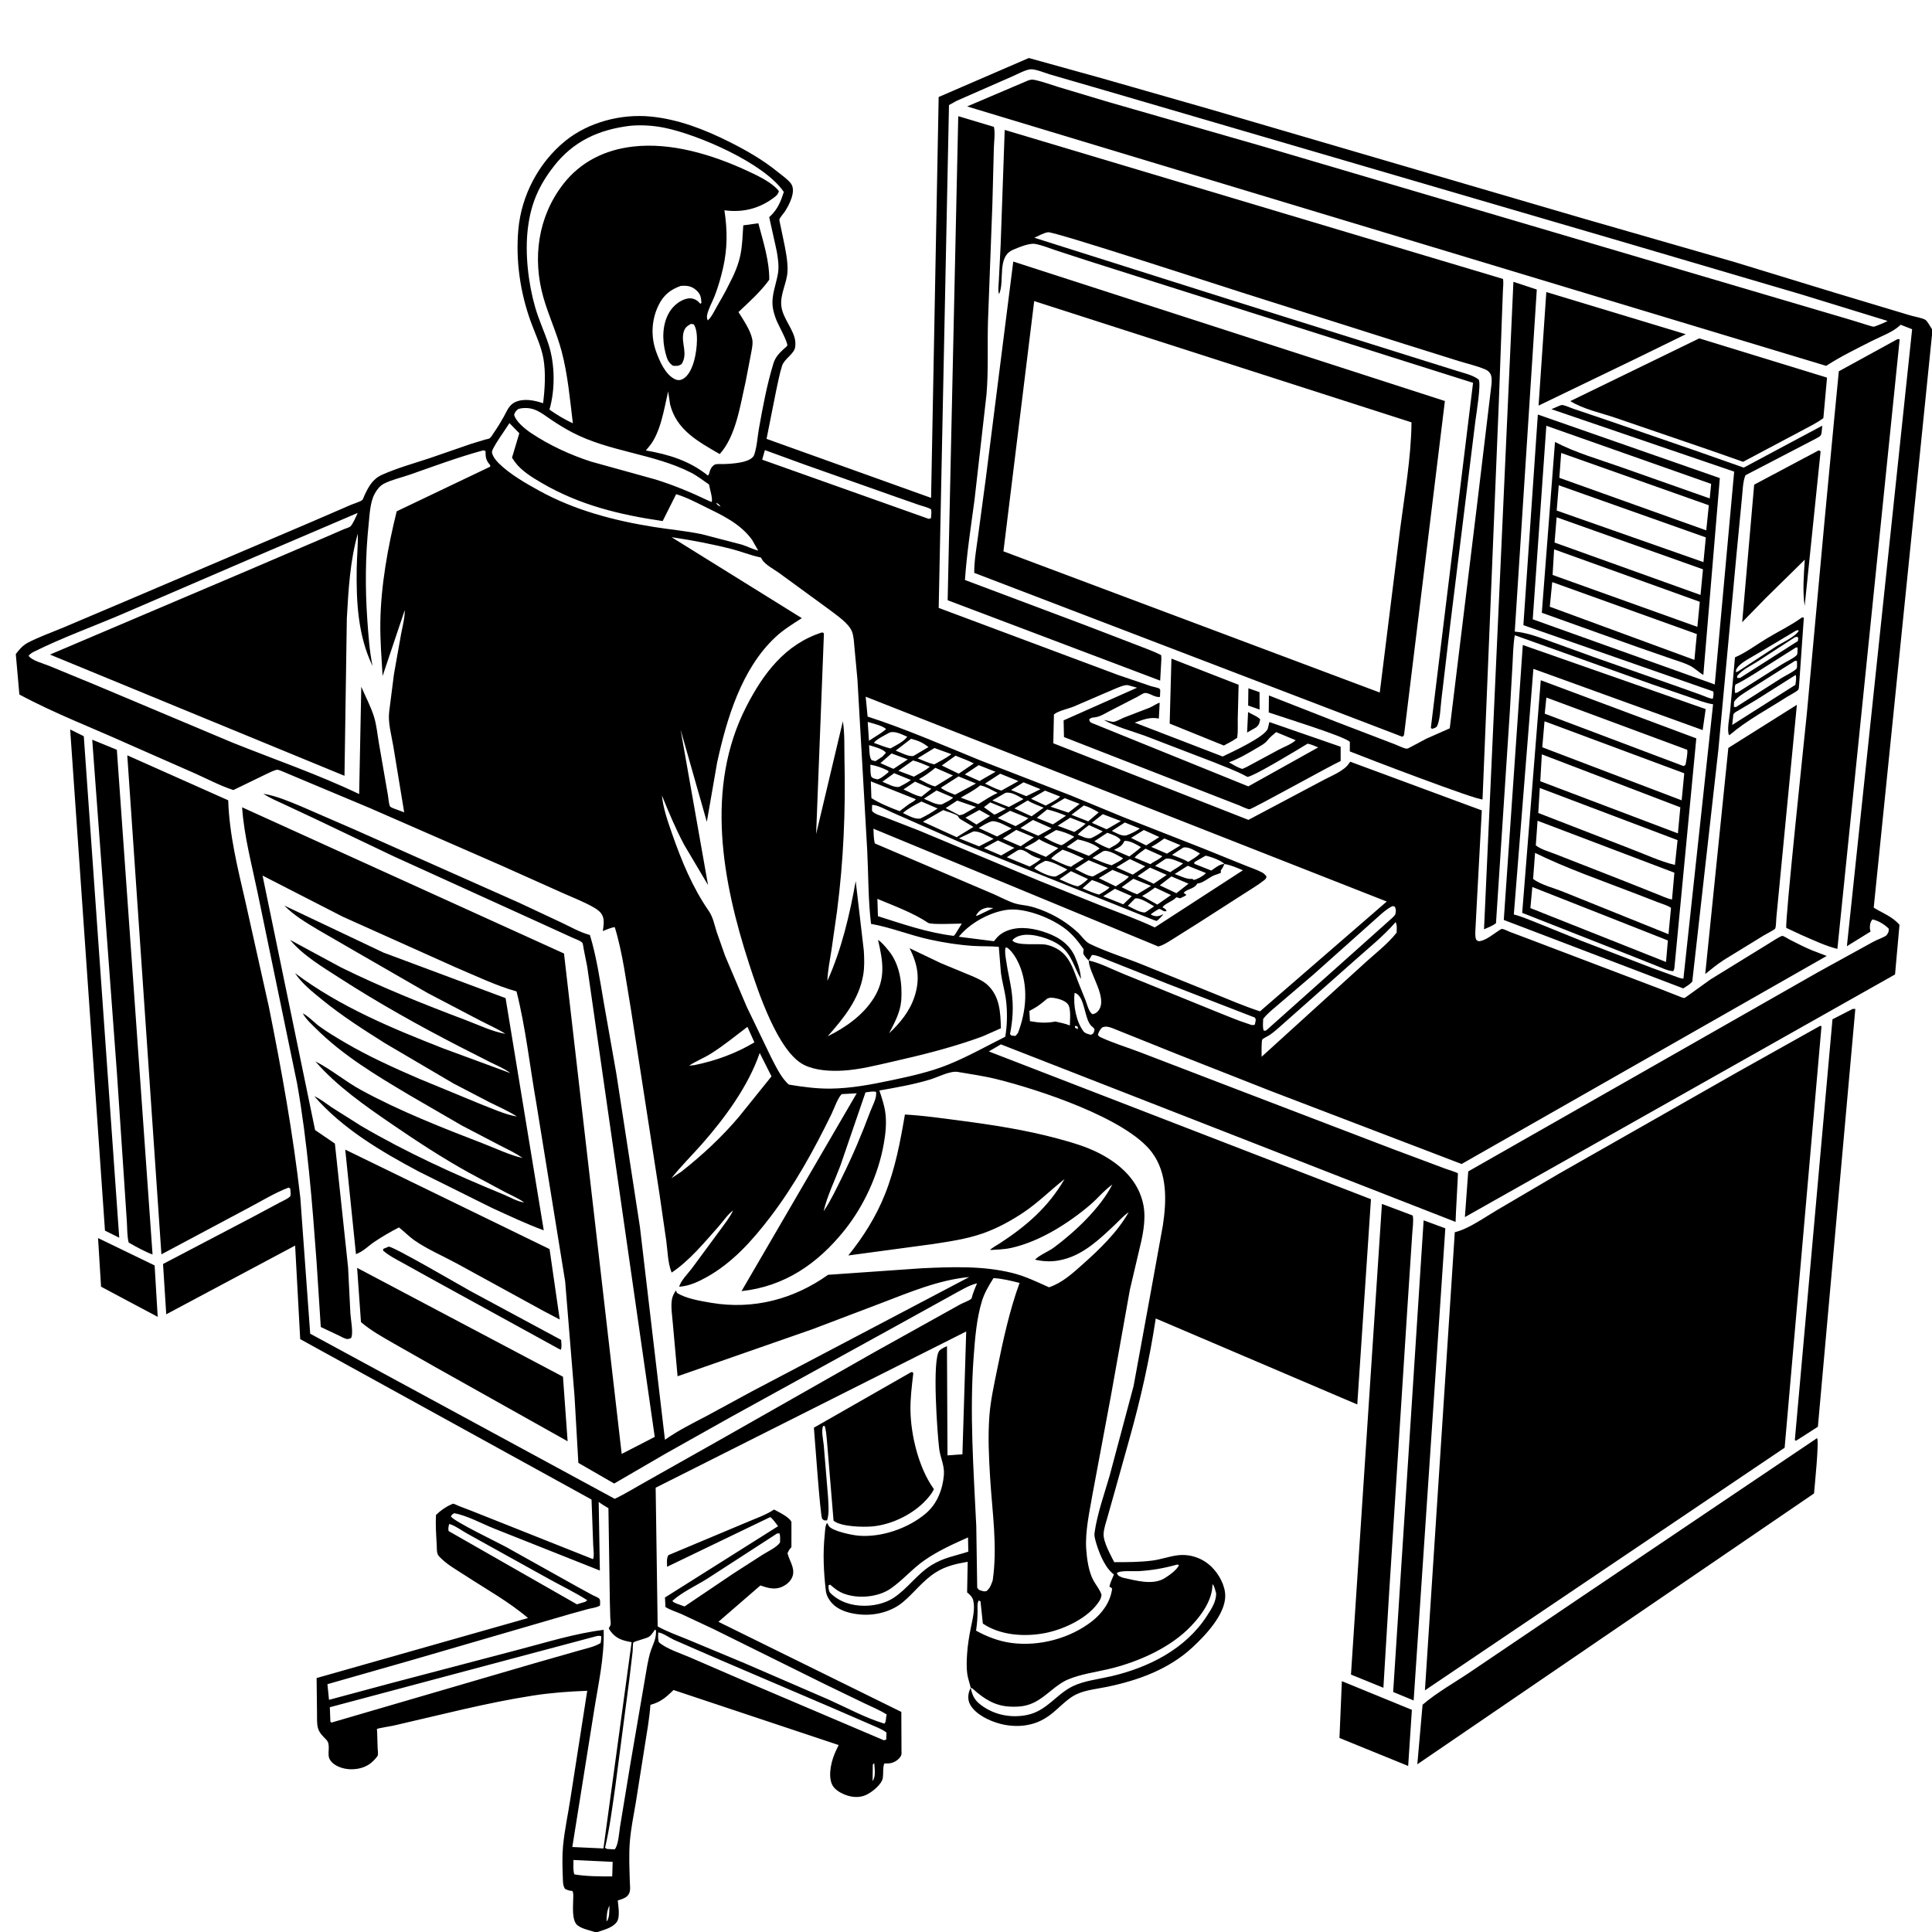
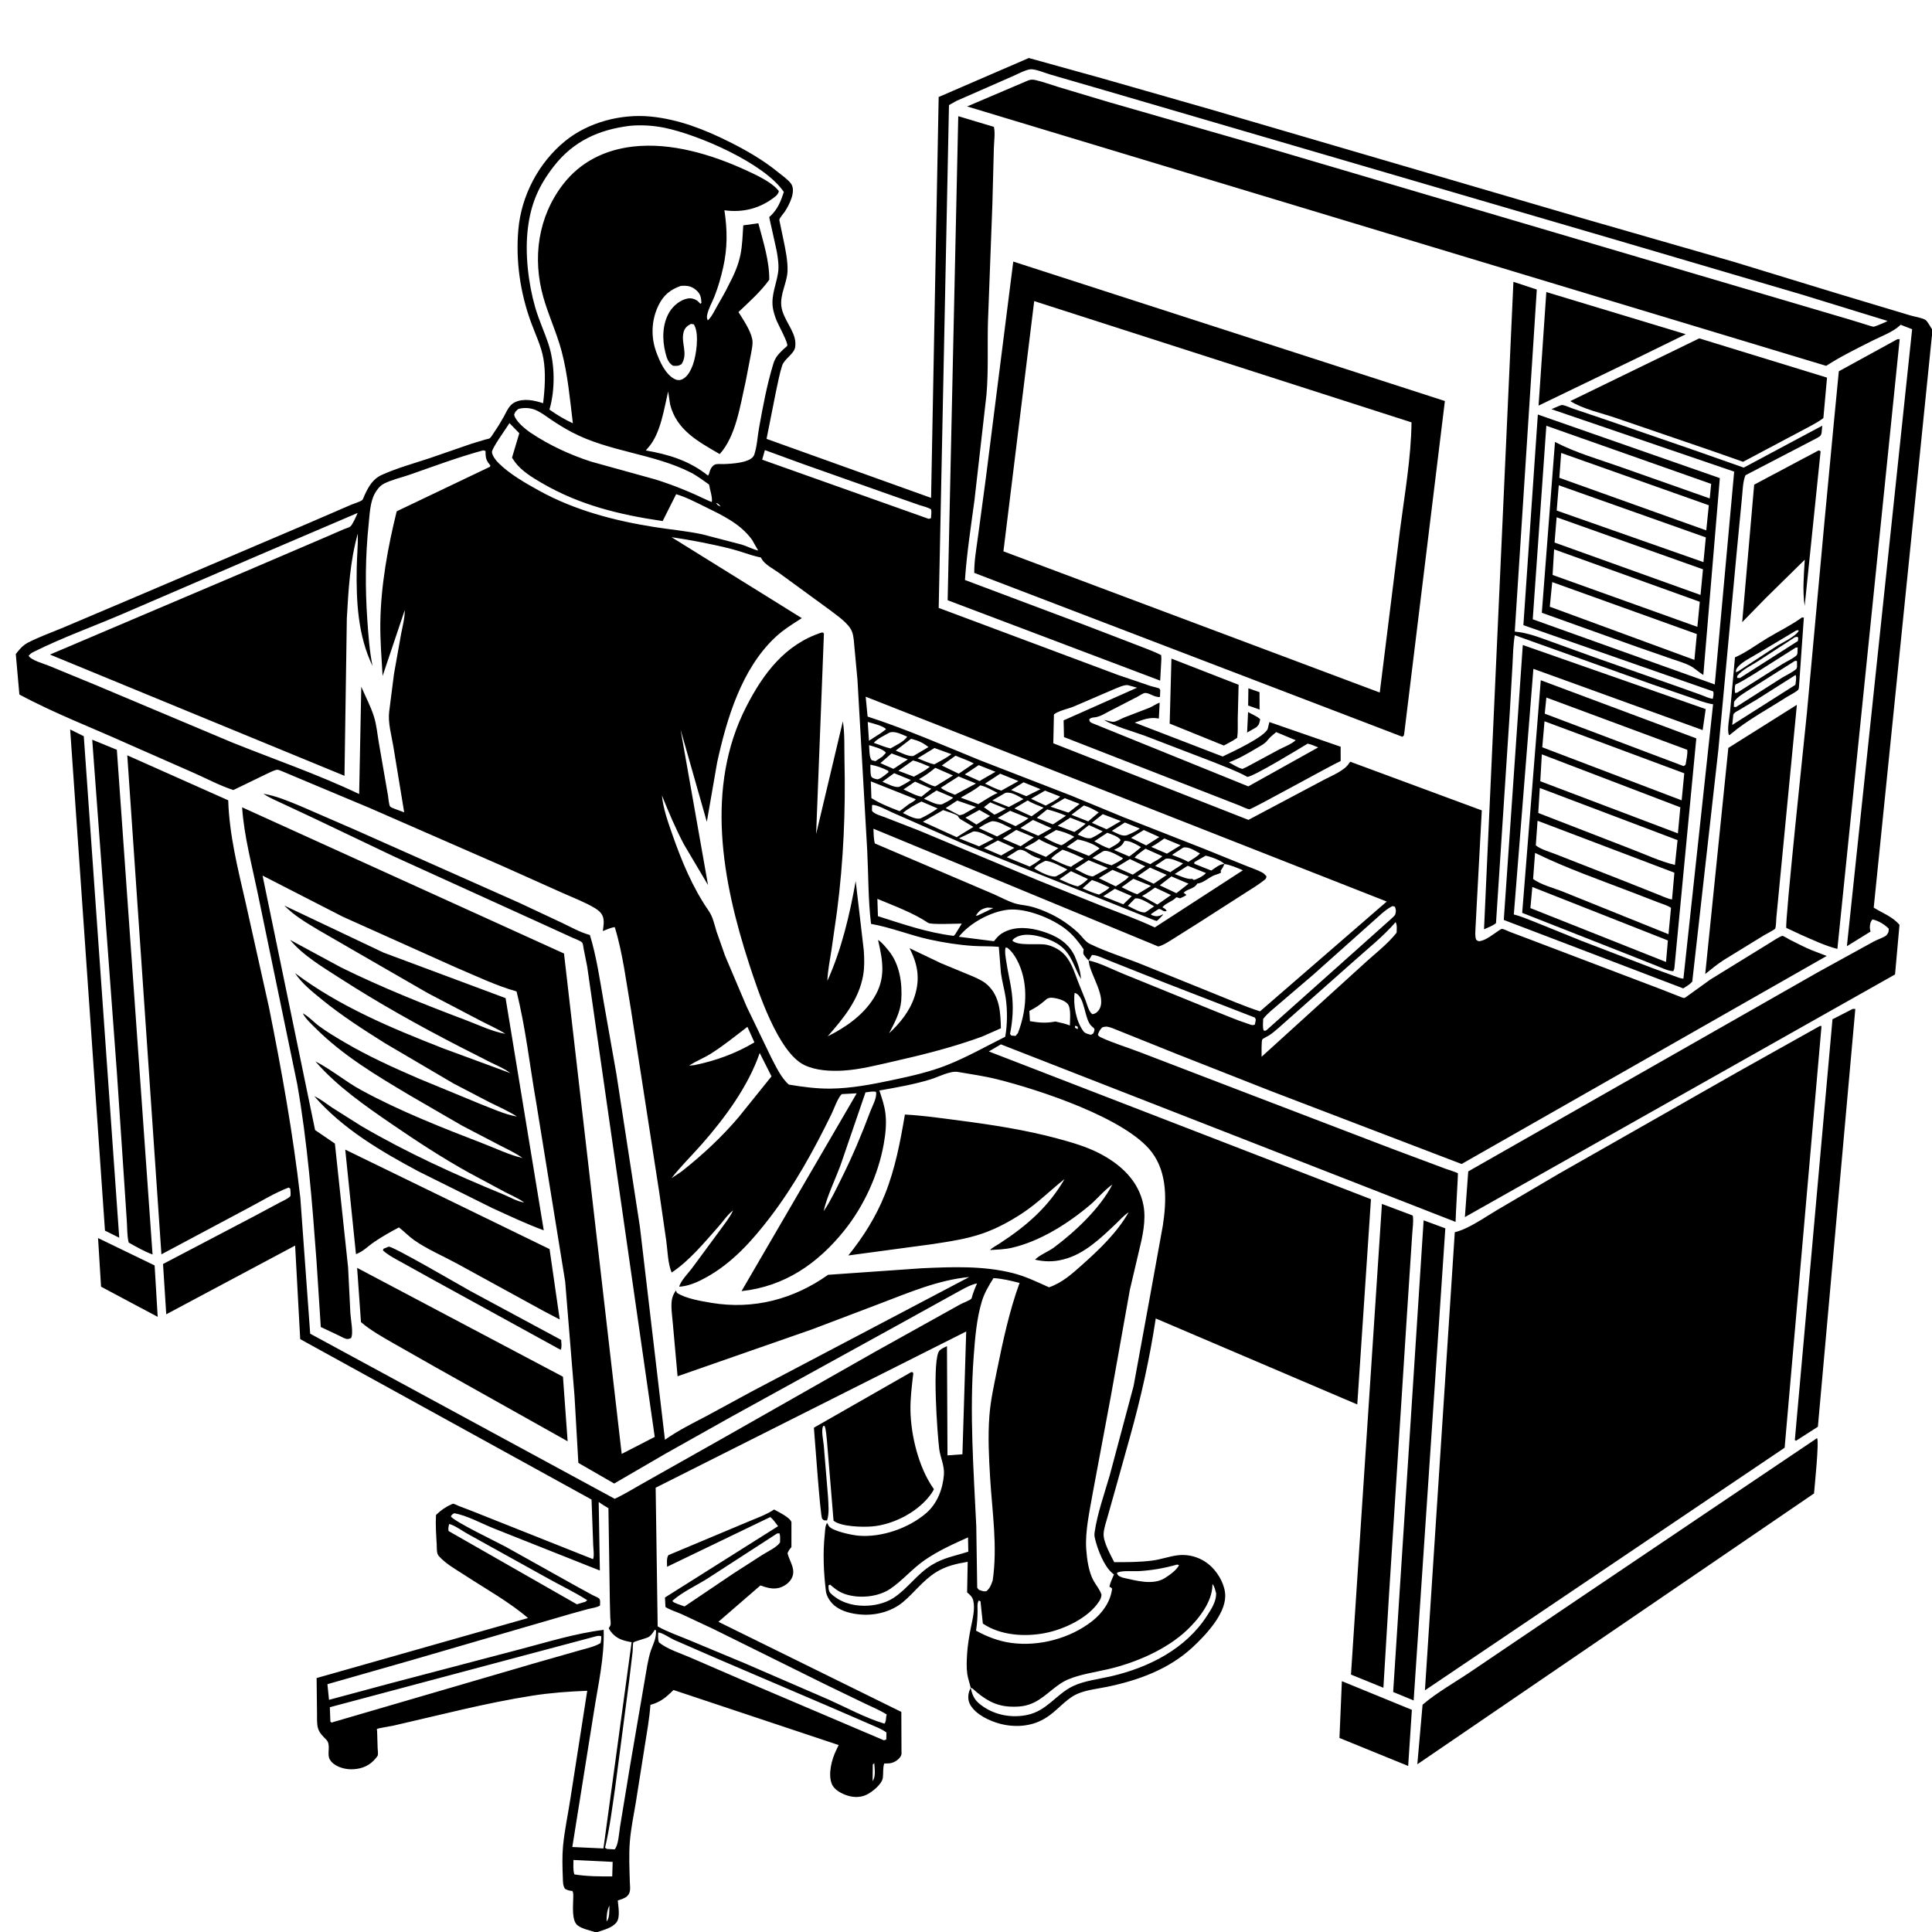
<svg xmlns="http://www.w3.org/2000/svg" version="1.1" style="display: block;" viewBox="0 0 2048 2048" width="1024" height="1024">
  <path transform="translate(0,0)" fill="rgb(255,255,255)" d="M 0 0 L 0 2048 L 2048 2048 L 2048 0 L 0 0 z" />
  <path transform="translate(0,0)" fill="rgb(0,0,0)" d="M 2048 348.977 L 2048 355.678 L 2047.83 356.613 L 1986.22 962.142 C 1995.87 968.084 2006.01 971.585 2013.54 980.32 L 2008.82 1032.96 L 1552.84 1290.17 L 1556.39 1241.75 L 1661.05 1182.14 L 1927.35 1030.46 L 1986.27 998.045 C 1990.02 995.937 1996.58 993.97 1999.69 991.5 C 2000.18 991.103 2001.45 988.901 2001.63 988.5 C 2002.08 987.492 2002.11 985.531 2002.21 984.5 C 1997.68 979.884 1991.31 976.068 1984.97 974.612 C 1982.63 976.88 1982.14 980.333 1982.13 983.5 C 1982.13 984.895 1982.52 986.171 1982.88 987.5 L 1957.78 1003.02 L 2026.94 348.988 L 2014.74 344.246 L 2013.97 345.008 C 2006.29 352.186 1994.19 356.391 1984.77 361.185 C 1968.49 369.464 1951.11 377.879 1935.83 387.821 L 1025.19 112.83 L 1089.85 85.303 C 1092.86 84.154 1094.84 84.246 1097.97 84.955 C 1106.05 86.791 1114.09 89.863 1122.05 92.254 L 1175.33 108.235 L 1338.58 155.147 L 1900.39 320.931 L 1962 339.124 L 1981 344.999 C 1982.27 345.366 1985.35 346.471 1986.5 346.281 C 1988.02 346.032 2000.39 340.972 2000.83 340.196 L 1910.11 312.278 L 1713 254.27 L 1173.88 96.576 L 1113 78.9 C 1108.05 77.467 1096.98 72.761 1091.93 73.5 C 1086.05 74.361 1077.95 78.968 1072.26 81.355 L 1014.17 106.839 L 1005.96 111.388 L 995.056 644.405 L 1185.29 715.541 L 1220.17 727.376 C 1221.75 727.88 1228.13 729.158 1229 729.959 C 1229.44 730.365 1229.61 730.986 1229.92 731.5 L 1229.63 738.721 C 1224.35 739.837 1218.23 734.078 1213.48 734.617 C 1211.76 734.812 1207.27 737.796 1205.58 738.662 L 1176.45 753.665 C 1171.26 756.294 1166.12 759.847 1160.3 760.429 C 1157.83 760.675 1156.5 760.763 1154.6 762.5 C 1155.12 764.822 1155.02 765.079 1157.22 766.317 L 1323.27 833.594 L 1397.35 792.274 C 1393.7 790.809 1390 789.045 1386.13 788.31 C 1375.95 794.461 1329.33 822.941 1322.29 823.551 L 1321.21 822.958 C 1310.17 816.985 1298.28 812.723 1286.68 807.982 L 1213.22 779.796 C 1199.15 774.698 1183.19 770.669 1170.22 763.205 C 1173.14 763.535 1178.17 765.424 1180.66 765.148 C 1183.39 764.845 1188.36 761.936 1191.05 760.822 L 1218.55 750.228 C 1222.16 748.723 1225.62 745.972 1229.3 744.9 L 1228.43 761.688 L 1227.42 761.514 C 1218.18 759.997 1211.4 763.083 1202.81 766.005 L 1296.08 801.926 C 1305.85 797.252 1340.67 781.203 1343.88 772.5 L 1345.6 765.407 L 1421.14 791.565 L 1421.16 806.723 C 1411.04 811.196 1326.99 858.021 1324.51 857.851 C 1321.74 857.66 1316.42 854.844 1313.71 853.791 L 1127.87 781.33 L 1127.47 763.621 L 1205.34 729.006 L 1195.68 726.309 C 1191.75 725.624 1184.23 729.279 1180.57 730.723 L 1138 749.042 C 1132.23 751.407 1121.79 753.476 1117.21 757.337 L 1116.54 787.911 L 1323.38 869.105 L 1401.4 827.721 C 1409.95 822.983 1425.38 817.151 1430.11 809 C 1430.41 808.483 1431.13 807.845 1431.59 807.419 L 1432.77 807.985 L 1570.77 859.051 L 1565.61 955.003 L 1564.13 983.157 C 1563.98 987.363 1563.32 992.129 1564.78 996.137 C 1566.64 997.472 1566.94 998.017 1569.33 997.528 C 1575.59 996.246 1582.14 990.876 1587.46 987.351 C 1588.34 986.769 1591.18 984.595 1592.27 984.681 C 1594.32 984.845 1598.37 987.016 1600.49 987.822 L 1621.78 995.848 L 1760.23 1048.44 L 1779.26 1055.89 C 1780.58 1056.41 1784.02 1057.98 1785.38 1057.92 C 1786.09 1057.89 1789.05 1055.58 1789.92 1054.99 L 1813.1 1038.3 L 1874.88 1000.26 C 1876.78 999.128 1887.63 991.913 1889.45 992.093 C 1891 992.246 1895.39 995.135 1897.06 995.987 C 1904.89 999.97 1912.78 1004.08 1920.9 1007.42 L 1936.4 1013.35 L 1549.37 1233.88 L 1347.42 1156.64 L 1247.91 1117.47 L 1178.89 1089.76 C 1174.8 1088.34 1172.57 1087.69 1168.5 1089.04 C 1165.86 1091.71 1164.85 1093.4 1163.81 1097 C 1164.66 1098.28 1165.33 1098.88 1166.73 1099.54 C 1180.48 1105.97 1195.79 1110.45 1209.98 1115.98 L 1311 1154.73 L 1476.15 1217.93 L 1532.7 1239.07 C 1534.72 1239.84 1544.81 1242.88 1545.47 1243.85 C 1545.69 1244.16 1542.95 1290.2 1542.97 1295.27 L 1060.99 1107.07 L 1048.19 1114.57 L 1453.28 1271.2 L 1438.77 1488.78 L 1225.14 1397.63 C 1218.64 1440.67 1209.21 1482.59 1197.46 1524.5 L 1181.82 1580.45 L 1173.96 1608.32 C 1172.43 1613.82 1170.16 1620.16 1169.87 1625.88 C 1169.43 1634.47 1177.29 1648.3 1181.12 1655.96 C 1194.65 1655.96 1208.17 1655.99 1221.61 1654.25 C 1230.74 1653.06 1239.53 1649.73 1248.59 1648.65 C 1261.74 1647.09 1275.01 1651.74 1284.45 1661.08 C 1292.22 1668.77 1298.88 1680.86 1298.8 1692 C 1298.66 1711.64 1277.57 1733.82 1263.83 1746.5 C 1238.85 1769.55 1206.76 1781.18 1174 1788.02 C 1163.71 1790.17 1151.28 1791.38 1141.75 1795.71 C 1129.24 1801.39 1120.39 1813.92 1108.5 1821.06 L 1106.8 1822.09 C 1092.9 1830.31 1075.43 1831.33 1060.05 1827.24 C 1048.97 1824.3 1034.48 1817.57 1028.57 1807.24 C 1025.94 1802.65 1025.89 1797.44 1027.52 1792.5 L 1029 1789.09 C 1030.92 1798.74 1033.97 1803.47 1042.29 1809.11 C 1055.84 1818.32 1072.63 1821.2 1088.63 1817.96 C 1109.71 1813.7 1119.38 1796.12 1137.28 1787.43 C 1149.17 1781.66 1165.02 1779.93 1177.98 1776.89 C 1217.82 1767.56 1256.81 1748.04 1279.51 1712.74 C 1284.19 1705.47 1289.16 1698.02 1289.18 1689.12 C 1288.23 1685.98 1287.53 1681.44 1285.24 1679.19 L 1285.23 1680.38 C 1284.9 1698.17 1270.83 1716.02 1258.42 1727.82 C 1236.42 1748.74 1203.44 1762.77 1174.09 1769.53 C 1160.29 1772.71 1145.62 1774.73 1132.49 1780.17 C 1119.12 1785.72 1109.82 1797.69 1097.06 1804.26 C 1088.42 1808.7 1080.51 1809.48 1071 1809.09 C 1054.64 1808.42 1043.29 1800.99 1031.51 1790.46 C 1030.19 1789.29 1030.75 1789.67 1029 1789.09 C 1027.91 1784.2 1026.06 1779.39 1025.35 1774.45 C 1024.41 1767.84 1024.72 1760.18 1025.14 1753.5 C 1025.71 1744.17 1027.33 1734.42 1029.17 1725.26 C 1030.93 1716.47 1033.91 1705.22 1031.61 1696.32 C 1030.68 1692.74 1027.96 1690.24 1025.18 1688 L 1025.8 1655.57 C 1013.7 1657.63 1002.51 1660.12 991.977 1666.78 C 978.27 1675.44 969.27 1688.17 957.071 1698.36 C 944.971 1708.46 927.782 1712.8 912.196 1711.45 C 902.967 1710.65 893.157 1708.43 885.618 1702.79 C 880.817 1699.2 876.194 1692.74 875.475 1686.67 C 873.094 1666.56 872.125 1646.66 874.275 1626.5 C 874.665 1622.85 874.584 1617.36 876.727 1614.34 L 877.259 1615.28 L 877.981 1616.5 L 878.537 1617.61 C 882.272 1623.12 903.435 1627.34 910.09 1627.89 C 934.51 1629.92 962.969 1620.05 981.607 1604.14 C 993.398 1594.08 999.385 1578.61 1000.58 1563.28 C 1001.33 1553.56 996.871 1545.55 995.62 1536.03 C 993.83 1522.39 987.554 1439.1 996.121 1431.43 C 998.336 1429.44 1001.19 1428.24 1003.83 1426.93 L 1004.38 1542.76 L 1020.21 1541.6 L 1024.22 1411.42 L 695.022 1577.03 L 697.163 1724.05 C 707.293 1729.74 718.19 1733.48 728.889 1737.9 L 790.226 1763.47 L 878.497 1801.68 C 897.692 1810.26 917.368 1821.08 937.5 1827.13 C 939.894 1824.3 938.673 1820.97 940.018 1817.5 C 932.707 1812.83 924.252 1809.39 916.434 1805.63 L 874.914 1785.56 L 756.118 1726.77 L 722.5 1711.04 C 716.854 1708.54 710.641 1706.76 705.41 1703.5 L 704.893 1693.42 L 824.796 1617.84 C 822.293 1614.68 819.725 1610.54 816.496 1608.17 L 707.129 1660.85 C 707.117 1657.05 706.363 1651.71 708.568 1648.5 L 790.034 1614.34 C 799.979 1609.97 811.561 1606.2 820.534 1600.16 C 825.093 1602.68 837.16 1608.33 838.955 1613.45 L 838.941 1640 L 837.716 1641.45 C 836.389 1643.05 835.607 1644.58 834.799 1646.5 C 836.982 1655.45 844.337 1663.99 838.972 1673.5 C 836.318 1678.2 830.964 1681.85 825.791 1683.2 C 818.906 1684.99 812.592 1682.87 806.068 1680.64 L 761.548 1719.18 L 955.446 1814.69 L 955.608 1856.16 C 955.878 1859.18 955.708 1860.92 953.645 1863.33 C 950.666 1866.82 946.202 1869.16 941.63 1869.3 L 940.5 1869.31 L 938.621 1869.38 L 937.367 1869.38 C 935.657 1873.98 936.509 1879.63 935.855 1884.5 C 934.92 1891.47 924.308 1899.8 918.203 1902.66 C 910.959 1906.06 902.525 1905.27 895.257 1902.27 C 890.028 1900.12 883.979 1896.53 881.757 1891.08 C 877.559 1880.79 881.625 1865.08 886.334 1855.44 L 889.021 1849.82 L 713.937 1791.47 C 706.279 1799.07 700.181 1804.38 689.462 1807.2 C 688.421 1821.97 685.699 1836.63 683.406 1851.25 L 673.95 1911 C 671.674 1924.52 668.847 1938.09 667.702 1951.76 C 666.504 1966.07 667.25 1980.99 667.664 1995.35 C 667.816 2000.59 669.046 2006.07 664.796 2010.02 C 662.221 2012.41 658.122 2013.49 654.845 2014.6 C 655.384 2020.74 657.592 2032.13 653.716 2037.5 C 649.378 2043.51 640.143 2045.67 633.571 2048 L 630.418 2048 C 624.564 2046 617.345 2044.81 612.329 2041.03 C 605.716 2036.04 607.628 2019.77 607.641 2012.19 C 607.646 2009.59 608.118 2006.8 606.724 2004.5 C 603.4 2004.23 601.74 2003.78 598.823 2002.16 C 596.581 1998.42 596.788 1994.65 596.619 1990.39 C 596.19 1979.57 595.83 1967.59 596.843 1956.84 C 598.415 1940.15 602.129 1923.28 604.643 1906.69 L 622.486 1792.31 C 602.984 1793.02 583.863 1794.43 564.559 1797.44 C 514.923 1805.17 465.818 1818.15 416.86 1829.28 C 414.744 1829.76 400.324 1832.04 399.678 1832.78 C 399.209 1833.32 399.729 1834.21 399.753 1834.93 L 400.304 1852.98 C 400.361 1854.88 400.967 1858.79 400.528 1860.51 C 400.119 1862.11 397.181 1865.15 396.031 1866.34 C 389.466 1873.1 380.699 1875.67 371.483 1875.49 C 363.91 1875.34 353.46 1872.16 349.497 1864.91 C 346.239 1858.95 351.193 1849.59 345.874 1844.15 C 342.384 1840.58 338.775 1837.27 337.205 1832.36 C 335.642 1827.46 336.158 1820.77 336.043 1815.64 L 335.623 1778.81 L 559.714 1715.19 C 539.812 1698.11 514.935 1684.32 492.942 1669.94 C 483.417 1663.72 472.753 1657.96 465.109 1649.42 C 462.609 1646.62 463.14 1641.09 462.941 1637.5 C 462.36 1627 461.566 1616.48 462.165 1605.97 C 466.499 1601.6 472.515 1597.25 478.226 1594.88 C 478.968 1594.57 479.684 1593.96 480.483 1594.03 C 481.881 1594.17 484.747 1595.77 486.142 1596.33 L 499.318 1601.36 L 628.671 1652.78 C 630.143 1649.17 628.906 1641.51 628.804 1637.5 L 627.052 1589.58 L 318.231 1419.54 L 312.852 1320.36 L 176.227 1393.22 L 172.82 1339.9 L 268.981 1289.49 L 296.586 1274.71 C 299.89 1272.9 304.984 1270.91 307.574 1268.21 C 308.592 1267.15 307.782 1261.69 307.681 1260 L 306 1258.85 C 291.341 1264.4 277.075 1273.25 263.172 1280.55 L 171.106 1329.65 L 134.923 800.669 L 241.916 848.342 C 243.089 885.168 252.161 921.043 260.374 956.803 L 284.994 1067.18 C 298.457 1134.2 310.661 1201.8 318.36 1269.76 L 328.814 1413.77 L 651.66 1588.82 C 663.58 1583.14 674.771 1576.02 686.334 1569.66 L 766.921 1524.21 L 927.676 1432.91 L 1017.93 1382.67 C 1020.45 1381.25 1028.01 1378.53 1029.66 1376.66 C 1030.11 1376.15 1030.88 1372.83 1031.16 1371.99 C 1032.47 1368.03 1034.07 1364.23 1035.72 1360.41 C 1027.35 1362.12 1017.92 1368.23 1010.3 1372.23 L 947.54 1406.93 L 775.564 1501.62 L 705.989 1540.66 L 651.051 1572.6 L 613.082 1550.72 L 609.022 1480 L 599.113 1358.5 L 568.489 1169.27 C 561.615 1130.19 557.243 1089.35 547.543 1050.94 C 525.729 1044.85 504.1 1034.3 483.203 1025.52 L 363.476 971.804 L 278.314 928.151 L 334.009 1197.91 L 355.005 1212.23 L 368.991 1343.5 L 371.435 1392.42 C 371.792 1398.74 374.894 1413.6 372.072 1418.5 C 370.881 1418.8 369.728 1419.39 368.5 1419.41 C 365.879 1419.45 362.103 1417.17 359.828 1416.02 L 340.042 1406.68 L 335.547 1337.17 C 330.972 1274.69 325.89 1210.66 315.019 1148.94 L 273.198 946.869 C 267.05 916.985 258.671 886.236 256.656 855.777 L 597.863 1010.75 L 659.014 1541.22 L 694.052 1523.18 L 622.462 1024.65 L 618.768 1006.08 C 618.464 1004.66 618.076 1000.58 617.325 999.456 C 615.995 997.456 609.046 995.01 606.824 993.981 L 570 977.177 L 417.185 907.686 L 334.137 868.055 L 300.871 852.473 C 293.569 849.059 285.868 845.933 279.184 841.4 C 293.049 843.752 305.568 849.162 318.502 854.487 L 375.769 879.341 L 550.034 956.83 L 595.6 978.184 C 604.849 982.558 614.362 988.026 624.215 990.828 L 625.322 991.123 C 632.382 1014.27 635.971 1039.18 640.088 1063.03 L 653.333 1138 L 678.343 1300.62 L 704.873 1526.22 C 719.068 1516.19 733.966 1508.89 749.32 1500.84 L 797 1474.96 L 1027.43 1353.71 C 994.497 1356.82 963.878 1370.06 933.227 1381.68 L 861.174 1409.04 L 718.255 1458.89 L 713.27 1403.47 C 712.655 1395.55 711.009 1385.78 712.174 1378 C 712.755 1374.12 714.353 1371.14 716.5 1367.92 L 717.561 1370.41 C 726.392 1376.46 743.501 1379.29 754.051 1381.06 C 798.547 1388.53 841.36 1377.29 877.79 1351.35 L 977.048 1344.42 C 1009 1342.96 1041.54 1341.63 1072.86 1349.33 C 1086.76 1352.76 1099.03 1358.78 1112.01 1364.59 C 1126.12 1359.77 1136.64 1350.09 1147.59 1340.34 C 1165.76 1324.16 1184.34 1306.29 1196.43 1285.03 C 1191.27 1288.42 1186.74 1293.63 1182.22 1297.91 C 1166.57 1312.73 1149.26 1329.41 1127.74 1334.9 L 1126 1335.33 C 1116.3 1337.75 1106.86 1337.48 1097.15 1335.29 C 1101.86 1330.35 1111.37 1326.74 1117.1 1322.49 C 1139.51 1305.87 1166.32 1280.64 1179.1 1255.67 C 1170.69 1261.52 1163.57 1270.42 1155.67 1277.15 C 1132.6 1296.77 1102.4 1315.91 1072.54 1322.71 C 1065.11 1324.4 1057.23 1324.62 1049.63 1325.09 C 1050.01 1323.68 1057.74 1319.35 1059.63 1318.12 C 1088.21 1299.47 1111.22 1279.58 1128.48 1249.84 C 1113.37 1261.74 1100.35 1275.08 1084.14 1285.79 C 1070.84 1294.58 1056.63 1302.3 1041.55 1307.54 C 1024.54 1313.45 1006.31 1316.06 988.558 1318.81 L 899.243 1330.84 C 915.151 1311.14 928.547 1289.85 937.981 1266.29 C 948.988 1238.8 954.295 1210.47 959.243 1181.45 C 978.676 1182.5 998.003 1185.32 1017.29 1187.83 C 1051.94 1192.34 1087.24 1197.79 1121 1206.9 C 1135.8 1210.89 1151.43 1215.39 1165.11 1222.43 C 1187.71 1234.06 1207.05 1251.51 1212.07 1277.47 C 1215.19 1293.61 1210.95 1311.65 1207.09 1327.29 L 1197.73 1367.08 L 1177.56 1480 L 1158.2 1583.49 C 1155.02 1602.05 1150.13 1623.37 1151.44 1642.19 C 1152.16 1652.64 1154 1665.99 1159.07 1675.33 C 1161.87 1680.49 1165.86 1684.85 1167.66 1690.5 C 1167.34 1693.23 1166.73 1694.99 1165.23 1697.33 C 1153.87 1715.08 1128.15 1727.08 1108.21 1731.04 C 1086.57 1735.34 1060.57 1733.72 1041.86 1721.06 L 1039.37 1697.5 L 1037.5 1696.57 C 1035.58 1699.72 1036.31 1704.28 1036.27 1707.98 C 1036.2 1714.25 1035.84 1720.33 1034.94 1726.55 L 1034.64 1728.55 C 1046.19 1734.98 1058.79 1739.77 1071.94 1741.56 C 1101.26 1745.55 1134.08 1736.92 1157.5 1718.66 C 1168.46 1710.12 1177.19 1698.08 1178.9 1684 L 1177.5 1682.67 L 1176.01 1682 C 1176.83 1677.67 1179.16 1673.17 1180.81 1669.07 L 1180.03 1668.41 L 1178.81 1667.32 C 1170.27 1659.97 1163.81 1643.13 1161.08 1632.39 L 1160.75 1631 C 1160.11 1628.48 1159.99 1626.74 1160.37 1624.12 C 1163.21 1604.44 1170.66 1583.59 1176.22 1564.43 L 1201.67 1469.16 L 1219.41 1372.2 L 1232.68 1299 C 1236.64 1273.01 1237.64 1243.59 1221.03 1221.49 C 1193.85 1185.31 1100.46 1154.8 1056.08 1143.85 C 1042.58 1140.52 1029.15 1138.71 1015.5 1136.32 C 1007.19 1134.86 994.632 1141.68 986.414 1144.19 C 968.749 1149.58 950.356 1152.77 932.186 1155.97 C 934.862 1164.22 937.549 1171.68 938.597 1180.34 C 939.907 1191.17 938.695 1202.11 936.796 1212.78 C 931.004 1245.32 915.708 1278.58 895.025 1304.34 C 866.676 1339.64 831.663 1363.71 786.049 1368.65 L 908.155 1158.96 L 892.273 1159.8 C 888.074 1163.76 884.095 1175.42 881.41 1180.93 C 862.949 1218.86 842.065 1256.73 816.385 1290.3 C 797.44 1315.08 776.273 1338.81 748.662 1354.04 C 740.396 1358.6 731.416 1362.81 721.909 1363.8 L 720.005 1363.96 C 721.387 1357.94 729.501 1349.72 733.419 1344.53 L 763.929 1303.16 C 768.444 1296.79 773.851 1290.31 777.037 1283.16 L 778 1282 L 778.821 1281.01 L 778 1282 L 777.037 1283.16 C 771.483 1287.2 766.504 1294.74 761.836 1300 C 747.161 1316.56 730.542 1336.76 711.958 1348.97 C 707.869 1339 707.73 1325.89 706.249 1315.18 L 698.822 1263.92 L 668.889 1070.47 C 663.904 1041.69 660.246 1010.68 651.687 982.817 C 647.559 983.204 642.91 985.533 638.976 986.955 C 639.76 981.86 640.903 975.436 638.627 970.617 C 636.93 967.024 634.008 964.695 630.674 962.681 C 620.162 956.331 607.627 951.631 596.402 946.591 L 532.037 917.766 L 391.88 856.495 L 324.506 828.266 L 300.432 818.131 C 298.971 817.6 295.533 815.972 294.08 815.965 C 291.405 815.953 285.162 819.216 282.664 820.364 L 247.384 837.483 C 233.432 833.016 219.664 825.604 206.233 819.659 L 135.617 788.568 C 97.462 771.351 57.339 756.035 20.535 736.192 L 16.749 693.371 L 18.297 691.342 L 19.336 690.051 C 22.032 686.806 25.344 683.464 29.118 681.491 C 41.254 675.145 54.866 670.388 67.509 665.057 L 136 636.025 L 327.951 554.204 L 372.5 534.955 C 375.137 533.802 382.273 531.741 384.146 529.919 C 384.885 529.2 385.872 526.165 386.35 525.147 C 390.771 515.74 395.038 507.741 405.027 503.268 C 420.863 496.176 438.715 491.191 455.241 485.751 L 499.943 470.321 L 514.261 465.983 C 515.213 465.709 518.357 465.156 519.13 464.595 C 520.621 463.513 522.729 459.809 523.822 458.23 C 527.489 452.928 531.001 447.221 534.121 441.571 C 537.23 435.941 539.617 429.342 545.797 426.407 C 555.21 421.936 566.336 424.328 575.722 427.436 C 577.553 412.257 578.692 395.107 576.019 380 C 573.672 366.736 567.42 354.101 562.832 341.496 C 551.46 310.261 546.524 276.481 549.467 243.281 C 552.65 207.375 570.857 172.6 598.891 149.675 C 623.6 129.469 658.535 120.424 690.049 123.57 C 719.457 126.506 746.881 137.264 773.108 150.362 C 791.211 159.403 808.908 169.593 824.622 182.397 C 828.997 185.961 835.134 190.089 838.443 194.588 C 844.292 202.543 836.532 217.367 831.791 224.528 C 830.551 226.402 826.641 230.749 826.166 232.696 C 826 233.376 826.808 236.458 826.931 237.137 L 830.241 253 C 832.459 263.702 835.338 276.883 834.789 287.82 C 834.167 300.197 826.541 312.34 828.323 325.031 C 830.184 338.289 842.012 349.847 843.074 362.412 C 843.23 364.265 843.188 366.162 842.898 368 C 841.746 375.317 831.407 380.334 829.054 387.663 C 826.213 396.508 824.563 406.05 822.547 415.118 L 812.575 465.223 L 986.987 527.769 L 995.027 102.828 L 1090.59 61.49 L 1167.67 82.879 L 1283 115.878 L 1677.21 231.288 L 1837.89 277.535 L 1947 310.909 L 2025.08 334.377 C 2029.15 335.633 2038.23 337.066 2041.2 339.196 C 2043.33 340.725 2046.34 346.594 2048 348.977 z M 763.988 537 L 765.049 537.938 L 766.904 539.09 L 767.981 539.879 L 766.904 539.09 L 765.049 537.938 L 763.988 537 C 762.123 534.727 761.706 534.044 759.005 533.005 C 760.644 535.723 761.033 535.725 763.988 537 z M 1297.92 915.87 C 1296.83 918.602 1295.66 920.597 1293.97 923 L 1294.31 925.005 C 1291.78 926.578 1288.79 927.026 1286.1 928.281 C 1281.29 930.519 1274.41 936.512 1269.32 936.5 L 1268.21 938.037 C 1264.8 942.413 1257.9 942.55 1254.64 946.5 L 1255.5 947.037 C 1256.83 947.895 1256.33 947.553 1257.65 948.728 C 1255.56 950.203 1253.31 951.174 1251 952.225 L 1247 951.137 L 1245.74 952.334 C 1242.17 955.656 1234.29 958.256 1232.28 961.79 C 1234.39 963.075 1235.71 963.353 1236.69 965.709 C 1232.97 967.059 1231.92 963.786 1228.66 963.568 C 1227.89 963.517 1221.64 967.928 1220.5 968.638 L 1220.14 969.745 C 1224.4 971.375 1226.61 971.94 1230.98 970.051 L 1233.01 969.115 L 1232.46 970.164 C 1231.74 971.058 1227.04 975.957 1226.14 976.276 C 1226.02 976.321 1223.15 975.297 1222.92 975.214 L 1065 912.001 L 1020.93 894.285 L 945.904 861.291 C 940.988 859.205 929.289 852.558 924.423 853.381 L 924.336 859.5 C 926.813 863.034 933.966 864.751 937.926 866.296 L 974.141 880.387 L 1101.09 933.457 L 1165.63 959.416 C 1185.28 967.12 1204.98 974.182 1224.13 983.098 L 1317.49 922.555 C 1311.25 919.857 1304.65 916.952 1297.92 915.87 C 1294.42 912.004 1283.25 908.061 1278.07 907.049 L 1266 913.938 L 1266.11 915.722 L 1283.98 922.814 C 1287.98 920.209 1293.02 915.767 1297.92 915.87 z M 1139.13 1013.24 C 1142.74 1021.75 1145.21 1028.54 1145.92 1037.83 C 1138.43 1025.26 1136.25 1011.9 1123.88 1002.44 C 1114.51 995.275 1095.01 989.037 1083.34 991.361 C 1079.66 992.094 1075.18 993.805 1073.1 997 C 1078.94 1003.17 1099.94 999.709 1109.06 1001.44 C 1114.74 1002.52 1121.08 1005.52 1125.5 1009.23 C 1135.1 1017.28 1138.58 1029.83 1142.93 1041 L 1150.71 1060.35 C 1152.32 1064.65 1154.17 1072.53 1158 1075.12 C 1161.07 1074.63 1162.94 1073.31 1164.73 1070.81 C 1173.99 1057.86 1155.67 1033.37 1154.21 1019.65 L 1154.08 1018.14 C 1166.36 1020.78 1179.41 1027.84 1191.25 1032.53 L 1287.65 1071.72 C 1299.36 1076.29 1311.09 1081.48 1323.05 1085.29 C 1325.74 1086.14 1327.61 1087.39 1330.23 1086.04 L 1331.21 1081 L 1330.3 1078.71 L 1238.01 1042.97 L 1175.35 1018.11 C 1170.2 1016.19 1162.8 1012.2 1157.5 1012.33 L 1154.08 1018.14 C 1152.89 1017.08 1151.88 1016.01 1150.89 1014.75 C 1147.83 1010.84 1148.13 1011.1 1148.71 1006.27 C 1143.35 998.446 1138.02 991.686 1130.64 985.667 C 1115.86 973.616 1087.4 962.283 1068.56 964.338 C 1050.08 966.354 1027.83 978.605 1016.4 993.007 L 1053.62 997.721 L 1054.32 996.846 L 1055.44 995.5 C 1058.14 992.15 1060.61 990.004 1064.5 988.019 C 1076.93 981.681 1091.9 983.268 1104.77 987.238 C 1118.9 991.6 1131.45 998.404 1138.48 1011.95 L 1139.13 1013.24 z M 872.182 1284.99 L 873.094 1283.8 C 873.44 1283.43 873.709 1282.99 873.988 1282.57 C 881.051 1271.89 886.699 1259.8 892.387 1248.35 C 903.73 1225.51 913.553 1202.29 922.454 1178.41 C 924.663 1172.48 929.832 1163.71 928.606 1157.4 C 925.075 1156.59 921.029 1157.54 917.466 1157.99 L 890.791 1235.75 C 884.957 1251.27 876.831 1267.76 873.094 1283.8 L 872.182 1284.99 z M 924.25 1888.99 L 925 1888 C 928.602 1883.14 927.073 1874.92 926.747 1869.01 L 925.192 1870.53 L 925 1888 L 924.25 1888.99 z M 643.005 2036.9 C 646.404 2033.08 645.864 2025.12 646 2020 L 646.749 2019.01 L 646 2020 C 643.338 2025.25 642.973 2031.1 643.005 2036.9 z M 667.652 133.377 C 634.809 137.422 607.805 149.634 587.128 176.191 C 571.035 196.859 562.766 215.956 559.574 241.894 C 556.302 268.476 559.963 300.261 567.349 325.868 C 571.209 339.251 577.196 351.909 581.512 365.138 C 588.321 386.003 588.605 413.106 582.446 434.184 C 590.415 439.837 598.387 444.605 607.258 448.706 C 604.214 423.598 601.826 396.74 595.335 372.34 C 590.177 352.954 581.585 334.735 576.076 315.5 C 564.165 273.906 570.223 229.788 597.005 195.226 C 615.443 171.431 641.409 158.789 670.875 155.38 C 711.46 150.684 754.738 163.868 791.231 180.672 C 801.134 185.232 813.312 190.914 821.5 198.149 C 823.011 199.484 824.328 200.93 825.584 202.5 C 825.177 205.246 823.612 206.929 821.5 208.596 C 805.722 221.051 787.562 225.629 767.908 222.893 C 771.1 243.951 771.248 262.972 766.501 283.901 C 764.196 294.063 761.311 304.208 757.5 313.915 C 754.977 320.341 750.834 327.437 749.541 334.199 C 749.139 336.301 749.431 337.729 750.291 339.646 C 754.263 336.037 756.988 330.168 759.626 325.5 C 764.089 317.603 768.884 309.602 772.791 301.424 C 777.975 291.67 782.534 281.369 784.813 270.5 C 786.958 260.274 787.199 249.269 787.914 238.871 L 803.869 236.693 C 808.965 255.898 815.635 276.52 815.449 296.49 C 806.825 308.739 793.724 320.454 782.804 330.811 C 788.006 339.13 795.477 349.936 797.419 359.6 C 798.402 364.489 796.79 370.983 795.931 375.887 L 790.377 404.714 C 784.782 429.03 780.187 462.464 762.909 481.326 C 740.378 468.2 717.215 456.059 710.336 428.687 L 708.264 414.893 C 703.942 433.336 700.363 459.055 687.754 473.759 L 684.597 477.499 C 709.007 481.773 730.869 488.381 750.5 504.177 C 751.692 502.42 751.705 502.28 752.153 500.407 C 752.89 497.331 754.59 494.399 757.329 492.703 C 759.425 491.404 764.577 492.032 767.098 491.935 C 775.242 491.622 796.664 490.772 799.559 481.948 C 802.562 472.799 802.877 463.373 804.555 453.994 C 808.617 431.296 813.02 407.583 819.787 385.535 C 821.91 378.615 825.38 375.12 830.456 370.249 C 831.305 369.435 834.26 367.179 834.519 366.424 C 835.556 363.401 824.936 344.145 823.285 339.99 C 821.45 335.371 819.706 330.199 819.11 325.26 C 817.58 312.586 822.84 301.555 824.756 289.296 C 825.893 282.021 824.7 274.125 823.476 266.947 C 822.824 263.12 815.313 230.484 815.425 230.224 C 815.674 229.647 816.333 229.354 816.784 228.916 C 824.563 221.367 827.548 213.666 830.902 203.52 C 810.413 172.996 739.705 142.52 704.086 135.391 C 692.228 133.018 679.714 132.226 667.652 133.377 z M 721.626 303.086 C 710.521 307.033 703.391 312.827 698.128 323.5 C 690.55 338.865 689.748 356.722 695.526 372.757 C 699.167 382.86 705.331 397.24 715.664 402.064 C 718.072 403.188 720.604 403.241 723 402.169 C 728.967 399.502 732.485 392.187 734.593 386.323 C 738.12 376.509 741.088 355.068 736.372 345.501 L 735.5 343.836 L 732.5 343.335 L 731.73 343.727 C 727.956 345.74 725.618 348.141 724.57 352.394 C 721.699 364.048 729.69 374.613 722.5 385.989 C 718.901 388.25 717.653 387.839 713.5 387.761 C 708.393 384.67 706.891 379.81 705.439 374.161 C 701.821 360.09 701.925 343.445 709.672 330.721 C 713.751 324.021 721.218 317.792 729.101 316.412 C 732.893 315.747 736.732 316.909 739.727 319.287 L 742.5 322.066 L 743.548 321 C 743.146 314.873 742.535 311.447 737.753 307.349 C 732.745 303.057 728.053 302.604 721.626 303.086 z M 549.537 433.5 C 546.86 435.697 546.289 436.128 545.001 439.5 C 546.31 446.371 556.778 454.896 562.527 458.753 C 582.093 471.885 604.279 482.12 626.64 489.355 L 694.431 508.143 C 714.286 514.281 732.785 522.029 751.5 530.988 L 754.5 532.164 C 755.61 528.14 752.321 518.116 751.635 513.635 C 745.315 509.221 738.956 504.294 732.07 500.806 C 692.691 480.858 645.978 478.99 606.563 458.342 C 599.016 454.388 591.571 449.83 584.5 445.064 C 573.671 437.765 566.281 430.775 552.11 432.898 L 549.537 433.5 z M 540.046 448.538 C 537.111 453.488 520.712 475.806 521.5 479.62 C 522.392 483.94 525.462 487.819 528.5 490.866 C 540.088 502.486 557.165 512.234 571.537 520.159 C 609.169 540.911 650.934 551.879 693.132 558.595 C 710.226 561.315 727.202 562.781 744.196 566.345 L 786.575 577.392 C 792.305 579.175 797.99 582.281 803.733 583.621 L 797.111 572.068 C 784.514 554.89 765.705 546.229 747 537.038 C 737.354 532.299 727.065 526.89 716.745 523.873 L 702.449 552.35 C 656.783 545.658 614.73 535.524 574.37 512.035 C 564.472 506.275 553.005 499.318 546.049 490 L 542.744 485.189 L 550.487 459.243 L 540.046 448.538 z M 511.803 477.5 C 485.783 484.605 460 494.181 434.558 503.111 C 425.76 506.2 415.121 508.507 406.949 512.753 C 402.67 514.977 399.743 518.846 397.418 522.973 C 392.275 532.103 391.892 544.99 390.816 555.314 C 387.275 589.282 386.981 623.327 389.388 657.388 C 390.541 673.717 391.643 689.891 394.898 705.969 C 379.291 673.595 377.535 637.182 378.145 601.846 C 378.354 589.767 379.579 577.629 379.321 565.561 C 370.958 594.865 369.382 625.349 367.651 655.617 L 365.17 822.387 L 52.96 693.869 L 261.118 605.379 L 347.211 568.509 L 364.5 560.996 C 366.245 560.247 369.986 559.226 371.323 558.139 C 373.881 556.062 377.715 546.933 379.153 543.73 L 273.294 588.991 L 127 652.052 C 96.786 664.851 65.412 676.224 36.039 690.823 C 33.6 692.035 32.086 693.074 30.325 695.115 C 33.159 699.966 45.991 703.383 51.608 705.65 L 101.38 726.148 L 246.327 787.152 C 291.056 805.091 337.217 820.931 380.718 841.711 L 382.976 727.976 C 387.414 738.334 393.137 749.106 396.465 759.793 C 399.229 768.667 400.088 778.826 401.693 788 L 411.319 843.542 C 411.627 845.429 412.321 853.882 413.655 855.086 C 415.246 856.519 420.803 858.191 423 859.072 L 428.46 861.111 L 416.913 790.938 C 414.954 779.322 411.049 765.832 412.578 754.187 L 417.629 714.528 L 425.137 672.305 C 426.633 664.235 429.222 654.896 429.061 646.693 L 405.573 716.589 C 404.471 697.725 402.888 678.623 403.171 659.718 C 403.757 620.513 411.108 579.985 420.519 542.016 L 519.5 494.75 L 519.744 493.256 L 518.976 492.339 C 514.842 487.308 514.758 484.494 514.661 478.133 C 512.548 477.31 513.519 477.406 511.803 477.5 z M 810.814 477.126 L 807.939 487.27 L 984.5 550.018 L 986.868 549.345 C 987.105 546.244 987.569 543.083 987.027 540 C 983.61 537.743 978.533 536.73 974.639 535.418 L 948.385 526.236 L 852.151 492.21 L 810.814 477.126 z M 711.853 569.426 L 849.958 655.257 C 840.194 661.492 830.32 667.599 821.827 675.552 C 786.087 709.024 770.352 761.91 760.185 808.314 L 749.265 871.177 L 721.429 773.386 L 750.541 938.195 L 725.081 895.249 C 716.139 878.335 708.831 860.909 701.661 843.201 C 702.971 856.956 708.028 871.204 712.571 884.2 C 722.516 912.647 734.043 940.653 751.279 965.564 C 755.805 972.105 757.246 980.005 759.581 987.5 L 768.628 1013.22 L 791.575 1067.25 L 817.532 1121.04 C 822.349 1130.28 828.228 1142.92 836.237 1149.73 C 850.707 1152.11 865.499 1154.14 880.186 1153.98 C 902.499 1153.75 924.375 1149.48 946.117 1144.89 C 966.145 1140.66 986.468 1136.1 1005.48 1128.39 C 1026.3 1119.95 1045.53 1108.99 1065.58 1099.01 C 1067.89 1086.26 1067.97 1070.9 1066.13 1058.09 C 1064.85 1049.16 1062.21 1040.45 1061.04 1031.5 L 1058.77 1003.66 C 1049.64 1002.86 1040.56 1003.29 1031.45 1002.69 C 1016.14 1001.69 1000.73 999.252 985.755 996.003 C 964.649 991.427 944.598 983.104 923.325 979.342 C 920.235 953.757 920.607 927.853 919.319 902.142 L 908.94 720.5 L 905.853 687.333 C 905.265 681.75 905.183 675.017 903.222 669.748 C 899.773 660.48 886.478 652.01 878.928 646.088 L 825.932 607.406 C 820.746 603.643 810.728 598.424 807.788 593 L 806.5 590.939 L 804.609 590.544 C 795.1 588.452 785.605 584.582 776.064 582.123 C 755.031 576.702 733.342 572.647 711.853 569.426 z M 917.653 738.538 L 919.695 759.581 C 960.015 772.7 999.779 789.962 1039 805.992 L 1135.45 843.355 L 1190.1 865.919 L 1276.03 899.636 L 1318.17 916.685 C 1324.65 919.388 1331.79 921.638 1337.96 924.87 C 1339.79 925.827 1341.18 927.386 1342.5 928.935 C 1342.17 931.466 1341.77 931.664 1339.69 933.321 C 1333.15 938.533 1325.49 942.902 1318.5 947.51 L 1270.46 978.309 L 1243.55 995.273 C 1239.04 998.034 1232.99 1002.18 1227.79 1003.3 L 925.868 878.459 C 926.143 883.607 926.017 889.1 927.387 894.085 L 1053.71 947.988 C 1060.84 951.162 1068.18 955.153 1075.57 957.567 C 1080.34 959.123 1085.6 959.379 1090.5 960.436 C 1098.62 962.185 1106.64 965.379 1114.1 968.985 C 1124.43 973.978 1133.82 980.522 1142.32 988.218 C 1146.42 991.935 1150.22 998.076 1155.14 1000.47 C 1173.63 1009.47 1194.45 1015.68 1213.54 1023.56 L 1286.42 1053.03 C 1302.64 1059.54 1319.04 1066.69 1335.66 1072.07 L 1470.02 955.667 L 917.653 738.538 z M 919.816 765.289 L 921.138 785.213 L 933.91 777.028 L 939.236 773.024 C 936.893 769.592 924.295 766.575 919.816 765.289 z M 943.088 776.5 C 938.312 779.201 929.53 783.296 926.282 787.449 C 931.945 789.317 938.175 792.153 943.933 793.374 C 948.983 790.433 958.62 785.991 961.648 780.873 C 956.067 778.677 948.925 774.582 943.088 776.5 z M 1352.79 776.066 C 1349.54 778.818 1346.17 781.423 1343.56 784.809 C 1340.83 788.355 1336.71 790.355 1332.93 792.61 C 1323.25 798.378 1313.36 804.203 1302.76 808.101 C 1307.23 810.54 1312.07 813.831 1317 815.077 L 1321.56 813.014 L 1355.49 794.719 C 1360.85 791.895 1369.18 788.786 1373.48 784.669 L 1352.79 776.066 z M 965.8 783.144 L 949.484 795.653 C 954.349 797.529 963.826 802.693 968.5 801.226 L 984.191 791.934 C 978.124 787.104 973.35 785.099 965.8 783.144 z M 921.255 789.891 C 921.638 794.251 921.262 802.666 924 805.812 L 928 806.886 L 935.378 802.023 L 939.131 798 C 936.267 793.819 926.147 791.458 921.255 789.891 z M 990.549 792.928 L 972.652 803.866 C 978.224 805.94 984.683 809.175 990.464 810.218 C 996.592 806.841 1002.95 803.652 1008.56 799.455 L 990.549 792.928 z M 945.11 798.674 L 933.262 808.951 L 947 815.009 L 948.607 814.046 L 962.316 805.007 L 945.11 798.674 z M 1012.96 801.059 L 998.346 811.465 L 1016.27 820.124 L 1032.26 809.257 C 1025.86 805.828 1019.52 803.901 1012.96 801.059 z M 967.82 806.117 L 952.304 817.054 L 968.77 823.303 C 974.554 820.056 980.516 817.008 985.676 812.804 C 979.802 810.328 974.004 807.725 967.82 806.117 z M 922.639 810.569 C 922.769 813.212 922.369 822.415 924.095 823.868 C 925.848 825.344 927.833 825.655 930 826.158 C 933.166 825.614 935.619 823.379 938.166 821.542 L 941.926 818.5 L 941.5 817.056 C 935.221 813.875 929.608 811.853 922.639 810.569 z M 1037.46 811.079 L 1022.7 820.922 L 1038.5 827.986 L 1040.76 826.5 L 1055.29 818.134 L 1037.46 811.079 z M 991.491 813.888 C 985.893 818.463 980.521 822.465 974.161 825.92 C 979.063 828.298 986.121 832.689 991.406 833.615 L 1010.21 822.063 L 991.491 813.888 z M 947.845 819.603 L 935.371 828.643 C 940.079 830.565 948.767 835.506 953.5 833.975 C 957.648 831.756 961.842 829.68 965.612 826.846 L 947.845 819.603 z M 1060.24 820.156 L 1044.13 830.655 C 1049.69 833.158 1055.6 836.38 1061.44 838.084 L 1063.5 836.942 L 1079.62 827.992 L 1060.24 820.156 z M 1016.1 823.043 L 997.301 835.065 C 1001.36 838.342 1007.51 840.466 1012.35 842.465 L 1034.57 830.542 L 1016.1 823.043 z M 923.12 828.259 L 923.71 846.014 C 932.774 851.731 943.627 856.119 953.656 859.868 L 963.502 852.374 C 965.354 851.224 969.987 849.012 970.743 847.17 L 923.12 828.259 z M 970 828.567 L 957.743 836.807 C 963.342 839.251 970.896 843.716 976.825 844.5 L 987.272 836.165 L 970 828.567 z M 1085.01 829.284 L 1071.75 837.433 L 1087.95 843.98 L 1102.99 836.564 L 1085.01 829.284 z M 1039.12 832.5 L 1038.46 833.048 C 1032.42 837.901 1025.12 841.607 1018.44 845.539 L 1037.05 852.385 C 1043.81 848.366 1050.32 843.639 1057.57 840.574 C 1051.96 837.893 1045.2 833.667 1039.12 832.5 z M 992.769 837.943 L 979.409 846.666 C 984.729 848.893 993.226 853.996 998.777 852.5 C 1002.51 850.452 1007.41 848.475 1010.41 845.507 L 992.769 837.943 z M 1107.8 838.091 L 1092.95 846.717 L 1108.5 853.965 C 1113.24 851.201 1120.04 848.181 1123.86 844.393 L 1107.8 838.091 z M 1065.73 840.5 L 1051.87 848.507 L 1069.41 855.443 L 1084.94 847.065 C 1079.7 844.118 1071.76 838.874 1065.73 840.5 z M 1128.71 846.108 L 1113.59 855.095 L 1132.6 861.418 L 1144.49 852.167 L 1128.71 846.108 z M 1089.38 848.5 L 1075.3 856.977 L 1093.52 865.316 L 1106.32 856.181 C 1100.85 853.832 1094.32 851.734 1089.38 848.5 z M 1014.71 848.647 L 1002.43 856.606 L 1017 864.221 C 1018.4 863.887 1019.9 863.634 1021.25 863.127 L 1034.61 855.488 L 1014.71 848.647 z M 976.76 849.635 C 969.776 853.217 963.132 856.72 957.104 861.819 C 962.409 864.197 970.388 869.15 975.958 867.5 C 982.323 864.423 988.119 861.07 993.908 857.002 L 976.76 849.635 z M 1049.67 850.548 L 1043 855.668 L 1053.99 863.533 L 1056.4 862.638 L 1066.27 857.363 L 1049.67 850.548 z M 1148.93 853.824 L 1135.76 863.697 L 1153.54 870.691 L 1164.69 861.181 C 1159.49 858.146 1154.77 855.485 1148.93 853.824 z M 1110.1 858.01 L 1099.01 866.953 L 1116 873.846 L 1117.6 872.947 L 1130.03 864.678 C 1123.41 861.946 1117.06 859.752 1110.1 858.01 z M 999.816 858.735 L 978.313 871.103 L 1014.27 887.479 L 1015.31 886.714 L 1031.88 876.547 L 1019.84 869.407 C 1017.3 868.141 1016.53 867.185 1015.21 864.704 C 1010.1 861.828 1005.18 860.781 999.816 858.735 z M 1038.17 858.605 L 1023.36 866.788 L 1035.11 874.046 L 1049.49 864.95 L 1038.17 858.605 z M 1070.78 859.465 L 1057.56 867.107 L 1076.53 875.719 C 1081.18 873.095 1085.94 870.621 1090.19 867.356 L 1070.78 859.465 z M 1169 863.058 L 1157.42 872.197 L 1173 879.042 L 1175.95 877.5 L 1188.18 870.338 L 1169 863.058 z M 1134.51 866.785 L 1121.19 875.337 L 1138.9 881.924 C 1143.07 879.177 1147.14 876.574 1150.82 873.167 L 1134.51 866.785 z M 1095.02 869.169 L 1081.7 877.728 L 1100.59 885.886 L 1114.73 878.016 L 1095.02 869.169 z M 1051.73 870.5 C 1046.45 872.026 1042.14 874.871 1037.52 877.739 L 1056.94 886.701 L 1072.39 878.223 C 1066.66 875.539 1058.03 870.218 1051.73 870.5 z M 1192.4 871.872 L 1178.58 880.761 C 1183.32 882.952 1189.33 886.957 1194.5 885.383 C 1199.58 883.424 1203.75 881.374 1208.29 878.308 L 1192.4 871.872 z M 1154.36 874.622 C 1150.41 877.811 1145.83 880.911 1142.45 884.695 C 1147.34 886.689 1151.25 889.24 1156.55 888.5 C 1161.08 886.425 1164.91 884.088 1168.97 881.259 L 1154.36 874.622 z M 1077.3 879.721 L 1062.9 888.9 L 1081.9 897.064 L 1096.03 887.647 L 1077.3 879.721 z M 1119.56 879.842 L 1106.65 887.377 C 1112.54 890.933 1118.42 893.86 1124.98 896.005 L 1127.5 894.863 L 1138.83 887.1 C 1132.92 883.607 1126.22 881.422 1119.56 879.842 z M 1212.51 879.843 L 1198.97 888.233 L 1215.03 896.154 L 1228.96 887.318 L 1212.51 879.843 z M 1031.51 881.5 L 1016.58 888.636 L 1037.83 897.139 L 1053.31 889.186 C 1047.65 886.678 1037.52 880.301 1031.51 881.5 z M 1173.81 882.772 L 1160.03 891.795 C 1165.21 894.727 1170.14 897.494 1175.79 899.414 C 1179.71 897.113 1185.74 894.58 1187.89 890.5 C 1185.64 886.643 1177.95 884.325 1173.81 882.772 z M 1101.35 889.5 L 1100.32 890.341 C 1095.64 894.066 1090.94 895.707 1085.95 898.769 L 1108.71 908.334 L 1121.86 899.043 C 1115.12 896.061 1107.61 893.371 1101.35 889.5 z M 1234.25 888.811 C 1229.73 892.005 1225.31 895.22 1220.36 897.739 L 1237.01 904.916 L 1251.51 896.013 L 1234.25 888.811 z M 1142.34 889.832 L 1130.72 897.847 L 1154.25 907.258 L 1165.67 899.439 C 1160.17 894.713 1149.5 891.122 1142.34 889.832 z M 1057.83 890.896 L 1042.97 899.018 L 1061.25 906.829 L 1075.31 898.767 L 1057.83 890.896 z M 1191.92 891.5 C 1189.26 897.144 1186.39 898.08 1180.89 900.957 L 1197.08 907.882 C 1201.26 904.689 1205.71 901.627 1209.49 897.97 C 1204.87 895.371 1197.23 890.643 1191.92 891.5 z M 1254.27 898.5 L 1242.39 906.227 C 1248.16 908.526 1254.28 910.591 1259.68 913.654 C 1263.69 910.97 1268.83 908.28 1272.03 904.68 C 1267.07 902.048 1259.78 897.046 1254.27 898.5 z M 1214.28 899.643 C 1210.59 902.51 1205.63 905.507 1202.74 909.121 L 1219.44 916.051 L 1221.5 914.593 C 1224.99 912.503 1229.32 910.513 1232.17 907.636 L 1214.28 899.643 z M 1078.59 901.5 L 1067.25 908.665 L 1091.49 918.607 C 1095.39 916.133 1100.05 913.79 1103.26 910.487 C 1098.57 908.975 1094.69 907.715 1090.65 904.766 C 1088.19 902.968 1084.16 900.535 1081.01 900.769 C 1080.06 900.84 1079.43 901.158 1078.59 901.5 z M 1126.33 900.688 C 1122.48 903.487 1117.12 906.455 1114.22 910.169 C 1120.86 913.06 1128.42 917.377 1135.41 918.895 L 1137.1 917.5 L 1149.01 910.122 C 1141.6 906.918 1134.05 903.045 1126.33 900.688 z M 1169.08 902.5 L 1157.92 909.483 C 1164.59 912.41 1171.28 915.406 1178.35 917.254 C 1180.95 915.744 1189.26 912.016 1190.46 909.747 C 1185.43 907.183 1175.5 900.759 1170 902.124 L 1169.08 902.5 z M 1235.38 910.5 L 1224.4 917.9 L 1240.63 924.559 L 1242.5 923.143 C 1246.37 920.636 1250.59 918.279 1254.09 915.278 C 1249.41 913.529 1239.92 908.614 1235.38 910.5 z M 1197.71 910.641 L 1183.31 919.407 L 1200.78 927.147 L 1214.01 918.367 L 1197.71 910.641 z M 1108.07 912.5 C 1103.97 914.736 1099.19 916.687 1096.35 920.5 C 1101.13 923.757 1112.79 929.713 1118.53 929.152 L 1119.5 928.958 C 1123.75 926.76 1127.59 924.545 1131.46 921.703 C 1125.59 918.884 1114.41 912.622 1108.07 912.5 z M 1154.04 911.864 L 1139.63 921.159 C 1144.67 923.522 1153.09 928.825 1158.44 929.075 L 1160.5 928.012 L 1174.48 920.26 L 1154.04 911.864 z M 1259.08 917.752 L 1245.24 926.478 C 1249.92 928.149 1259.05 932.645 1263.7 931.564 L 1265.5 932.743 C 1269.2 932.053 1275.19 928.691 1277.86 926.037 L 1278.25 925.419 L 1259.08 917.752 z M 1219.08 919.681 L 1205.81 928.829 L 1222.93 936.807 L 1236.77 927.458 L 1219.08 919.681 z M 1179.29 922.076 L 1164.8 930.884 L 1182.73 939.562 C 1186.36 937.007 1194.33 932.663 1196.6 929.175 L 1179.44 922.17 L 1179.29 922.076 z M 1135.31 923.481 L 1123.05 932.006 C 1129.09 934.604 1136.06 938.294 1142.5 939.56 C 1146.9 937.79 1149.83 934.939 1153.3 931.821 L 1135.31 923.481 z M 1241.72 929.031 L 1229.4 938.478 L 1247.02 946.812 L 1259.88 936.751 L 1241.72 929.031 z M 1201.42 931.539 L 1188.99 940.467 C 1194.32 942.995 1199.91 946.132 1205.5 947.958 L 1207.9 946.5 L 1220.16 939.116 L 1201.42 931.539 z M 1157.47 932.863 L 1147.54 941.613 C 1153.31 944.246 1158.86 946.601 1164.98 948.303 L 1167.5 946.879 C 1170.17 945.139 1174.19 943.2 1176.09 940.681 C 1169.98 937.86 1163.93 934.838 1157.47 932.863 z M 1224.43 940.842 C 1219.94 943.966 1215.54 947.299 1210.65 949.767 L 1226.83 958.9 L 1241.3 948.8 L 1224.43 940.842 z M 1181.83 942.157 L 1169.41 950.143 L 1190.72 958.616 L 1199.75 949.937 L 1181.83 942.157 z M 1203.11 952.5 L 1195.56 960.223 C 1199.45 962.132 1210.18 968.383 1214.07 967.041 L 1215.07 966.5 L 1223.45 960.735 C 1218.54 958.079 1208.42 950.979 1203.11 952.5 z M 930.06 952.822 L 930.636 971.183 C 957.476 979.65 982.818 988.61 1011 992.055 C 1012.38 990.702 1012.98 990.01 1013.89 988.241 L 1019.54 979.055 C 1013.9 979.032 987.024 980.378 983.881 978.271 C 967.984 967.619 947.736 960.233 930.06 952.822 z M 1476.04 960.5 C 1468.05 964.442 1460.85 972.108 1454.07 977.902 L 1392.14 1033.19 L 1355.93 1064.14 C 1350.34 1069.02 1343.48 1074.18 1339.02 1080.11 C 1338.93 1083.99 1338.25 1088.84 1339.59 1092.5 C 1341.72 1092.64 1340.76 1092.84 1342.5 1092.06 L 1437.59 1007.2 L 1472.81 975.709 C 1474.18 974.36 1478.23 971.15 1478.95 969.5 C 1479.31 968.66 1479.7 966.497 1479.68 965.5 C 1479.64 964.11 1479.09 962.508 1478.74 961.197 C 1477.89 960.958 1476.91 960.578 1476.04 960.5 z M 1046.69 962.064 C 1040.22 963.581 1037.96 965.105 1034.43 970.692 C 1036.26 970.607 1036.53 970.476 1038.29 969.56 L 1053.02 962.5 L 1046.69 962.064 z M 1479.41 977.5 C 1466.11 992.869 1449.23 1006.21 1434.05 1019.82 L 1355.47 1089.5 C 1352.21 1092.31 1348.94 1095.18 1345.32 1097.52 C 1344.15 1098.28 1338.64 1100.98 1338.1 1101.82 C 1337.06 1103.47 1337.32 1117.46 1337.35 1120.22 L 1444.92 1022.53 C 1456.36 1011.88 1470.89 1000.93 1480.46 988.689 C 1480.53 985.085 1481.21 980.718 1479.41 977.5 z M 1065.93 1004.5 C 1064.86 1009.08 1065.92 1013.75 1066.56 1018.35 C 1068.15 1029.8 1071.13 1041 1072.55 1052.48 C 1074.41 1067.54 1073.64 1081.19 1070.67 1096 L 1072 1097.72 L 1076.5 1098.14 L 1079.03 1095.13 C 1087.99 1071.89 1090.4 1045.11 1080.07 1021.72 C 1077.52 1015.95 1072.8 1008.1 1067.58 1004.55 L 1065.93 1004.5 z M 1139.18 1052.5 C 1137.37 1065.01 1140.82 1083.04 1148.5 1093.19 C 1150.32 1095.6 1153.72 1096.24 1156.5 1096.92 L 1158.94 1095.5 C 1159.39 1094.19 1160.67 1091.93 1160 1090.69 C 1159.25 1089.29 1158.49 1088.92 1157.33 1087.94 C 1148.98 1080.84 1150.56 1055.54 1139.18 1052.5 z M 1110.19 1058.5 C 1105.62 1062.31 1101.25 1066.13 1096 1068.99 L 1091.16 1071.65 L 1091.78 1082.5 C 1101.85 1084.18 1108.71 1084.76 1118.81 1082.87 C 1123.94 1084.06 1129.24 1085.01 1134.1 1087.07 C 1134.13 1081.19 1135.6 1068.67 1131.8 1064.18 C 1128.27 1060.01 1119.68 1057.85 1114.5 1057.61 C 1112.97 1057.54 1111.61 1058.01 1110.19 1058.5 z M 1139.51 1087.5 L 1139.62 1089.5 L 1142.5 1090.97 L 1142.49 1088.5 C 1140.4 1087.37 1141.42 1087.6 1139.51 1087.5 z M 792.314 1088.49 C 779.604 1098.17 767.018 1108.44 753.501 1116.96 C 746.106 1121.62 737.623 1124.81 730.5 1129.65 L 736.216 1129.05 C 758.675 1124.44 780.009 1116.73 799.705 1104.95 L 792.314 1088.49 z M 805.318 1116.17 C 793.371 1151.15 768.528 1184.93 744.29 1212.5 C 733.518 1224.74 721.847 1236.18 711.733 1248.99 L 722.352 1241.94 C 744.406 1224.58 765.277 1205.21 783.408 1183.74 L 817.824 1140.99 L 805.318 1116.17 z M 1053.14 1354.85 C 1048.22 1362.77 1043.52 1370.45 1040.81 1379.43 C 1035.2 1398.04 1033.59 1418.44 1032.15 1437.78 C 1027.65 1498.24 1032.04 1557.51 1034.89 1617.83 L 1035.88 1683 C 1037.37 1685.64 1038.55 1685.66 1041.47 1686.53 C 1043.22 1687.05 1044.2 1687.02 1045.93 1686.5 C 1049.48 1683.24 1050.39 1680.63 1051.98 1676.18 L 1052.28 1675.48 C 1057.58 1639.31 1051.81 1603.11 1049.6 1566.86 C 1048.26 1545.04 1047.14 1522.72 1048.8 1500.88 C 1050.05 1484.31 1053.76 1467.88 1057.04 1451.61 C 1063.16 1421.3 1070.15 1389.04 1080.79 1359.96 C 1071.7 1357.65 1062.54 1355.36 1053.14 1354.85 z M 634.643 1592.08 L 635.875 1664.83 L 523.776 1620.32 C 510.674 1615.13 495.195 1606.47 481.5 1604.09 C 479.429 1605.27 479.064 1605.43 477.94 1607.5 C 481.768 1613.06 526.82 1634.59 536.185 1639.71 L 610.937 1681.46 L 628.271 1690.93 C 630.028 1691.88 633.733 1693.24 635.116 1694.5 C 636.649 1695.9 636.061 1700.11 636 1702 C 632.586 1704.06 627.493 1704.63 623.626 1705.58 L 604.385 1710.91 L 436.221 1759.86 L 347.087 1785.31 L 348.764 1801.9 L 412.758 1784.69 L 550.804 1748.41 C 580.267 1740.71 609.599 1731.48 639.909 1727.7 C 640.859 1757.17 633.887 1786.54 629.398 1815.57 L 606.682 1957.9 L 639.663 1959.44 L 669.534 1740.8 C 659.953 1738.99 653.229 1737.29 647.067 1729 C 646.35 1728.04 645.848 1727.07 645.316 1726 C 645.934 1724.83 646.832 1723.78 647.17 1722.5 C 647.648 1720.7 646.956 1716.49 646.893 1714.51 L 646.449 1697 L 644.961 1598.73 C 641.42 1596.63 637.899 1594.61 634.643 1592.08 z M 476.156 1615.5 C 475.452 1618.21 474.957 1620.13 475.5 1622.96 L 611.536 1700.63 L 620.5 1697.94 L 622.5 1696.29 C 609.1 1687.68 594.583 1680.86 580.692 1673.09 L 495.716 1625.95 C 490.595 1623.19 481.556 1616.59 476.156 1615.5 z M 823.845 1625.5 L 749.583 1673.58 C 737.876 1680.92 722.93 1687.76 712.749 1696.97 C 713.956 1698.86 716.084 1699.3 718.101 1700.21 L 725.661 1702.9 L 777.449 1667.97 L 808.642 1647.92 C 813.918 1644.62 823.623 1640.15 826.882 1635 C 826.894 1631.92 827.269 1628.38 826.342 1625.46 L 823.845 1625.5 z M 1026.14 1629.71 C 1010.38 1636.77 994.395 1643.96 980.153 1653.83 C 967.091 1662.88 956.849 1675.24 944 1684.07 C 930.803 1693.14 909.578 1695.03 894.528 1689.32 C 888.778 1687.14 884.572 1683.8 880 1679.78 L 878.276 1680.5 C 878.259 1683.71 878.134 1685.73 880.047 1688.5 C 889.666 1698.12 902.744 1702.18 916.141 1702.19 C 926.703 1702.2 938.212 1699.67 947.15 1693.85 C 961.985 1684.18 971.904 1668.73 987.464 1659.09 C 1000.46 1651.05 1012.28 1649.43 1026.45 1644.82 L 1026.14 1629.71 z M 1247.82 1658.5 C 1233.87 1662.43 1220.91 1664.69 1206.47 1665.51 C 1201.54 1665.79 1187.07 1664.5 1183.92 1667.5 C 1185.31 1671.05 1186.78 1670.88 1190.12 1672.37 C 1203.78 1675.33 1222.12 1680.88 1234.89 1672.76 C 1239.76 1669.67 1247.37 1664.35 1249.84 1659.05 L 1247.82 1658.5 z M 694.201 1727.5 L 693.391 1728.74 C 691.719 1731.23 690.025 1733.86 687.371 1735.38 C 685.003 1736.74 672.099 1740.04 671.338 1741.15 C 670.812 1741.92 670.754 1749.29 670.634 1750.63 L 666.913 1781.86 L 652.196 1894.3 C 649.104 1915.72 646.331 1937.68 641.372 1958.75 L 643.5 1959.96 L 651.5 1960.42 C 655.448 1956.71 656.317 1942.35 657.256 1936.47 L 668.045 1870.87 L 686.17 1765.12 C 687.232 1759.83 688.276 1754.38 690.071 1749.29 C 692.345 1742.83 695.162 1737.96 695.394 1730.82 L 695.424 1728.39 L 694.201 1727.5 z M 697.737 1730.5 C 697.654 1733.99 697.262 1737.6 698.5 1740.92 C 706.927 1748.09 721.455 1752.58 731.757 1757.05 L 787.914 1781.34 L 936.984 1844.79 L 939.5 1843.95 L 939.684 1836.5 C 934.377 1832.55 927.168 1830.01 921.101 1827.29 L 882.712 1810.64 L 758.256 1757.39 L 714.216 1738.19 C 710.339 1736.4 701.717 1730.49 697.737 1730.5 z M 631.916 1734.5 L 349.639 1809.73 L 350.213 1825 L 351.5 1826.01 L 354.5 1825.08 L 567.217 1762.94 L 614.08 1749.56 C 621.35 1747.43 630.24 1745.7 636.681 1741.69 C 637.148 1739.17 637.476 1737.09 637.339 1734.5 C 635.205 1733.8 634.084 1734.01 631.916 1734.5 z M 607.868 1971.66 C 607.942 1976.42 607.275 1982.49 608.845 1986.95 C 622.184 1989.1 635.531 1989.11 648.999 1989.07 L 649.447 1973.67 L 607.868 1971.66 z" />
  <path transform="translate(0,0)" fill="rgb(0,0,0)" d="M 1231.1 698.752 L 1229.83 721.496 L 1004.55 636.285 L 1015.79 123.176 L 1053.57 134.484 C 1055.12 140.845 1053.68 150.323 1053.53 156.985 L 1051.99 215.821 L 1047.27 341.327 C 1046.57 366.949 1047.9 392.713 1045.72 418.265 L 1033.01 530.011 C 1029.24 558.181 1024.82 586.453 1022.89 614.822 L 1150.82 662.908 L 1203.76 683.259 C 1212.8 686.848 1222.26 690.056 1230.91 694.5 L 1231.1 698.752 z" />
-   <path transform="translate(0,0)" fill="rgb(0,0,0)" d="M 1320.75 311.44 C 1297.22 304.015 1117.84 245.36 1111.02 246.189 C 1106.47 246.744 1100.73 250.111 1096.51 252.032 L 1309.08 319.318 L 1496.58 378.189 L 1544.34 393.127 C 1551.93 395.58 1561.16 397.475 1567.5 402.376 C 1570.16 407.299 1564.89 439.139 1563.93 446.53 L 1537.52 660.5 L 1527.94 741.653 C 1526.91 749.729 1526.8 760.939 1523.91 768.5 C 1522.72 771.629 1520.81 771.67 1518 772.639 L 1516.76 771.5 L 1561.5 405.795 L 1483.78 381.247 L 1256.31 309.175 L 1154.46 276.851 L 1119.86 265.583 C 1112.59 263.167 1105 260.012 1097.48 258.594 C 1091.17 257.402 1080.09 262.193 1074.15 264.648 C 1056.32 272.007 1065.35 297.508 1059.09 311.843 C 1057.63 307.973 1058.65 301.53 1058.81 297.339 L 1060.73 259.641 L 1065.03 137.719 L 1593.21 295.663 C 1593.98 299.544 1593.31 304.026 1593.16 308.011 L 1592.29 330.916 L 1588.93 423.689 L 1571.55 847.374 C 1566.01 848.566 1446.55 802.921 1430.84 796.52 L 1430.91 786.5 C 1426.59 780.885 1357.33 759.573 1344.93 755.27 L 1345.1 737.226 L 1417.4 765.542 L 1478.64 789.005 C 1481.49 790.047 1488.59 793.663 1491.34 793.619 C 1492.42 793.602 1495.36 791.877 1496.33 791.364 L 1512.5 782.793 L 1536.79 772.06 L 1565.63 536.024 L 1581.06 407.245 C 1581.3 403.802 1581.61 399.322 1579.84 396.213 C 1578.51 393.885 1576.67 392.531 1574.25 391.517 C 1565.34 387.782 1555.36 385.523 1546.13 382.665 L 1490.01 365.079 L 1320.75 311.44 z" />
  <path transform="translate(0,0)" fill="rgb(0,0,0)" d="M 1488.5 777.948 C 1487.82 780.489 1488.52 779.497 1486.5 780.992 L 1032.75 607.28 C 1032.64 594.685 1034.95 581.932 1036.62 569.453 L 1044.95 507.5 L 1074.11 277.276 L 1531.64 425.103 L 1488.5 777.948 z M 1096.29 319.184 L 1063.68 584.44 L 1462.6 734.128 L 1484.07 561.719 C 1488.88 524.505 1495.86 485.282 1496.26 447.73 L 1096.29 319.184 z" />
  <path transform="translate(0,0)" fill="rgb(0,0,0)" d="M 1925.07 464.883 L 1850.25 503.782 C 1847.37 510.593 1847.33 520.613 1846.5 528.053 L 1840.87 586.484 L 1821.53 794.859 L 1793.87 1040.58 C 1791.22 1043.62 1787.66 1045.58 1784.31 1047.75 L 1594.07 975.186 L 1614.23 683.733 L 1808.1 751.67 L 1804.89 773.931 L 1625.45 709.001 L 1604.72 969.395 C 1612.74 971.386 1620.5 974.858 1628.22 977.811 L 1676.62 997.419 L 1752.08 1026.38 L 1774.08 1034.37 C 1777.39 1035.52 1781.01 1037.24 1784.49 1037.41 L 1815.94 746.559 C 1807.52 745.322 1799 741.768 1790.95 739.015 L 1751.04 725.326 L 1605.74 673.377 C 1603.99 683.709 1603.84 694.69 1603.28 705.162 L 1600.44 754.943 L 1585.81 978.579 C 1582.08 981.511 1577.45 983.164 1573.13 985.064 L 1604.28 298.738 L 1629.07 306.923 L 1605.71 669.515 C 1619.51 670.729 1631.54 675.603 1644.43 680.212 L 1689.56 696.539 L 1781.89 729 L 1803.3 736.663 C 1807.08 738.056 1811.64 740.399 1815.67 740.722 C 1816.11 738.14 1816.89 735.485 1816.06 732.931 L 1614.85 662.701 L 1630.18 439.425 L 1823.09 506.819 L 1805.6 715.526 C 1800.69 712.516 1796.25 708.096 1791.18 705.546 C 1785.4 702.64 1778.52 700.731 1772.4 698.567 L 1735.82 685.885 L 1634.39 649.564 L 1648.35 468.503 C 1670.4 480.011 1695.1 486.951 1718.5 495.235 L 1812.39 528.352 L 1813.89 512.94 L 1639.18 451.328 L 1624.77 656.479 L 1817.73 725.564 L 1838.29 499.953 L 1644.58 433.748 L 1651.99 430.572 C 1653 430.161 1655.02 429.224 1656.06 429.344 C 1659.57 429.752 1664.53 432.233 1667.98 433.37 L 1703.64 445.418 L 1795.98 477.252 L 1848.42 495.698 L 1931.69 451.222 L 1930.94 459 C 1930.19 462.701 1928.07 463.072 1925.07 464.883 z M 1654.92 480.149 L 1652.96 506.502 L 1808.71 562.226 L 1811.43 535.599 L 1654.92 480.149 z M 1652.35 514.407 L 1650.16 541.214 L 1805.74 595.874 L 1808.24 569.675 L 1652.35 514.407 z M 1650.09 548.333 L 1647.9 575.117 L 1802.63 630.679 L 1805.23 603.488 L 1650.09 548.333 z M 1647.42 582.33 L 1645.81 609.48 L 1799.28 664.496 L 1801.86 637.935 L 1647.42 582.33 z M 1645.42 617.051 L 1642.85 643.152 L 1796.14 699.518 L 1798.74 672.14 L 1645.42 617.051 z M 1783.01 1038.5 L 1785.12 1039.5 L 1783.01 1038.5 z" />
  <path transform="translate(0,0)" fill="rgb(0,0,0)" d="M 1732.44 380.983 L 1630.95 429.955 L 1639.16 309.588 L 1786.98 354.308 L 1732.44 380.983 z" />
  <path transform="translate(0,0)" fill="rgb(0,0,0)" d="M 1814.61 477.895 L 1713.1 443.128 C 1697.67 437.814 1678.34 433.823 1664.6 425.178 L 1801.26 358.692 L 1936.72 400.305 L 1932.85 443.163 C 1925.78 448.61 1916.47 452.88 1908.61 457.207 L 1847.72 489.53 L 1814.61 477.895 z" />
  <path transform="translate(0,0)" fill="rgb(0,0,0)" d="M 1909.43 991.05 L 1893.57 983.661 C 1891.73 979.577 1913.09 779.13 1915.35 756.231 L 1933.99 553.188 L 1943.74 450.293 L 1949.23 393.582 L 2011.4 359.5 L 2013.75 359.5 L 1947.7 1005.88 C 1934.58 1002.57 1921.84 996.39 1909.43 991.05 z" />
  <path transform="translate(0,0)" fill="rgb(0,0,0)" d="M 1871.5 634.249 L 1846.79 659.537 L 1859.49 513.764 L 1927.69 477.5 C 1929.2 477.629 1928.43 477.382 1929.91 478.5 L 1913.03 642.312 C 1910.64 626.599 1912.17 609.103 1913.14 593.297 L 1871.5 634.249 z" />
  <path transform="translate(0,0)" fill="rgb(0,0,0)" d="M 1833.5 779.181 L 1832.8 779.155 C 1830.41 774.205 1833.41 759.844 1833.98 754.012 L 1839.14 696.829 C 1850.77 691.845 1862.46 682.991 1873.44 676.429 C 1885.22 669.386 1898.04 663.153 1909.18 655.203 L 1910.14 654.5 L 1912.16 654.688 L 1906.98 728.1 C 1906.9 729.082 1906.75 730.249 1906.22 731.086 C 1905 733.001 1896.77 737.128 1894.22 738.765 C 1874.77 751.285 1852.1 763.315 1834.48 778.327 L 1833.5 779.181 z M 1903.82 668.5 L 1861 694.043 C 1855.34 697.561 1843.21 703.286 1840.5 709.734 C 1840.07 710.754 1840.11 711.466 1840.05 712.5 L 1842.5 711.683 L 1882.95 685.124 C 1889.53 680.971 1903.34 674.897 1906.82 668.5 C 1905.45 667.729 1905.28 668.129 1903.82 668.5 z M 1902.64 675.5 L 1863.88 700.688 C 1856.93 705.198 1846.49 710.065 1841.5 716.539 L 1841.43 718.625 L 1844.5 718.661 L 1905.86 679.5 L 1906.22 676 L 1904.94 675.005 L 1902.64 675.5 z M 1903.49 686.5 L 1858.91 714.749 C 1852.62 718.436 1846.29 722.694 1839.65 725.661 C 1838.62 728.478 1839.02 731.549 1839.11 734.5 C 1839.91 734.443 1840.72 734.421 1841.5 734.262 L 1889.31 703.984 C 1893.63 701.269 1901.18 697.908 1904.63 694.5 C 1904.9 694.229 1905.32 692.628 1905.34 692.5 L 1905.59 686.319 L 1903.49 686.5 z M 1902.81 700.5 L 1854.75 730.85 C 1849.59 734.269 1841.41 738.649 1838.17 744 L 1837.95 749.312 L 1840.2 749.5 L 1888.07 718.998 C 1892.84 715.979 1900.05 712.799 1904.13 709.126 C 1904.46 708.83 1904.9 707.183 1904.93 707 L 1904.9 700.688 L 1902.81 700.5 z M 1903.42 715.5 L 1862.5 741.385 L 1843.27 752.828 C 1841.2 754.102 1838.32 755.189 1837.38 757.543 L 1836.24 768.453 L 1903.21 725.942 C 1903.55 722.711 1904.62 718.525 1903.42 715.5 z" />
  <path transform="translate(0,0)" fill="rgb(0,0,0)" d="M 955.355 1060.74 C 954.24 1073.43 948.211 1084.24 942.491 1095.32 C 954.215 1084.34 964.394 1071.89 969.45 1056.42 C 975.556 1037.72 972.978 1022.37 964.14 1005.14 L 997.497 1021.06 L 1031.62 1035.16 C 1037 1037.65 1042.53 1040.05 1046.9 1044.15 C 1059.96 1056.39 1060.51 1073.35 1061.01 1090.01 L 1041.25 1098.74 C 1010.45 1110.05 978.456 1118.06 946.5 1125.3 C 929.285 1129.2 911.297 1133.84 893.668 1134.88 C 880.403 1135.66 864.598 1134.85 852.488 1128.93 C 824.659 1115.32 803.368 1050.31 794.01 1021.5 C 765.606 934.052 747.224 834.65 791.132 749 C 809.061 714.027 832.181 683.049 870.998 670.5 C 872.818 670.579 872.013 670.258 873.397 671.5 L 865.132 884.084 L 893.467 764.626 C 895.594 777.835 894.88 792.388 895.187 805.8 C 896.418 859.654 894.183 912.509 887.275 965.966 L 881.44 1006.8 C 879.713 1017.69 877.479 1028.77 877.038 1039.8 C 892.018 1006.7 900.747 969.651 907.073 934.004 L 915.67 1007.63 C 916.211 1016.33 916.502 1025.35 914.964 1033.97 C 910.343 1059.85 894.144 1079.44 877.366 1098.53 C 896.42 1089.14 915.034 1076.09 926.407 1057.74 C 939.199 1037.1 935.95 1018.97 930.766 996.382 C 934.526 998.487 938.981 1004.14 941.769 1007.5 C 953.862 1022.06 956.636 1042.62 955.355 1060.74 z" />
  <path transform="translate(0,0)" fill="rgb(0,0,0)" d="M 1306.64 785.248 L 1297.33 790.301 L 1239.9 767.052 L 1241.77 698.173 L 1312.98 725.905 L 1312.06 762.16 C 1311.98 768.643 1312.43 775.66 1311.5 782.043 L 1306.64 785.248 z" />
  <path transform="translate(0,0)" fill="rgb(0,0,0)" d="M 1774.99 1025.5 C 1774.8 1027.39 1774.59 1027.9 1773.72 1029.5 C 1767.75 1029.17 1761.54 1025.97 1756 1023.79 L 1724.41 1011.27 L 1613.59 967.677 L 1633.29 721.08 L 1798.15 782.724 L 1774.99 1025.5 z M 1639.22 739.434 L 1637.49 756.536 L 1784.5 812.037 C 1786.45 811.106 1785.76 811.712 1786.8 810.5 C 1787.51 805.624 1789.1 799.693 1788.57 794.839 L 1639.22 739.434 z M 1637.25 764.598 L 1634.87 792.153 L 1782.63 848.39 L 1785.39 819.725 L 1637.25 764.598 z M 1634.41 799.645 L 1632.76 828.161 L 1778.65 883.431 L 1781.22 855.798 L 1634.41 799.645 z M 1632.24 835.304 L 1630.62 861.796 L 1728.23 899.64 C 1743.48 905.364 1759.7 913.164 1775.5 916.847 L 1778.28 890.574 L 1632.24 835.304 z M 1629.87 870.028 L 1628.02 896.127 C 1633.4 900.517 1643.4 903.174 1649.94 905.829 L 1723.16 934.5 L 1756.83 947.907 C 1761.71 949.79 1767.28 952.575 1772.4 953.497 L 1774.92 925.09 L 1629.87 870.028 z M 1627.23 904.109 L 1625.16 931.702 C 1633.63 938.115 1647.6 941.412 1657.64 945.541 L 1768.68 990.3 L 1771.34 962.366 C 1767.62 959.741 1762.57 958.42 1758.3 956.773 L 1732.63 946.839 C 1697.66 933.307 1660.8 920.633 1627.23 904.109 z M 1624.33 940.248 L 1622.28 962.625 L 1766.06 1019.75 L 1768.02 996.929 L 1624.33 940.248 z" />
  <path transform="translate(0,0)" fill="rgb(0,0,0)" d="M 1335.21 752.178 L 1323.09 747.904 L 1323.34 729.639 L 1335.16 733.715 L 1335.21 752.178 z" />
  <path transform="translate(0,0)" fill="rgb(0,0,0)" d="M 1807.61 1032.48 L 1832.11 792.817 L 1904.77 747.114 L 1882.98 973 C 1882.71 975.767 1882.81 981.988 1881.75 984.376 C 1881.29 985.433 1872 990.182 1870.04 991.363 L 1827.39 1017.56 C 1820.46 1022.14 1814.03 1027.23 1807.61 1032.48 z" />
  <path transform="translate(0,0)" fill="rgb(0,0,0)" d="M 1331.81 770.889 L 1321.99 776.528 L 1323.01 754.81 C 1327 757.213 1332.69 759.227 1335.87 762.5 C 1334.9 766.67 1335.02 767.898 1331.81 770.889 z" />
  <path transform="translate(0,0)" fill="rgb(0,0,0)" d="M 1168.08 762.175 L 1170.22 763.205 L 1168.08 762.175 z" />
  <path transform="translate(0,0)" fill="rgb(0,0,0)" d="M 126.388 1312.04 L 111.277 1304.53 L 74.379 773.28 L 88.821 780.425 L 126.388 1312.04 z" />
  <path transform="translate(0,0)" fill="rgb(0,0,0)" d="M 161.709 1329.82 C 152.979 1326.53 144.508 1321.8 136.419 1317.17 C 134.616 1310.34 134.951 1301.61 134.429 1294.5 L 131.041 1243.18 L 123.926 1137.17 L 97.761 784.112 L 122.532 794.267 L 123.856 794.702 L 161.709 1329.82 z" />
  <path transform="translate(0,0)" fill="rgb(0,0,0)" d="M 406.641 1009.84 L 535.945 1058.06 L 576.414 1304.23 C 557.949 1297.47 539.817 1288.78 521.904 1280.65 L 443.603 1241.73 C 403.889 1220.5 362.938 1196.44 333.152 1162.01 C 339.528 1164.79 345.638 1169.81 351.438 1173.7 L 382.608 1193.41 C 430.439 1221.47 481.951 1244.94 533.208 1265.97 C 539.763 1268.66 548.845 1273.92 555.652 1274.64 C 549.611 1270.28 541.955 1267.11 535.337 1263.63 L 497 1243.06 C 469.036 1227.53 442.138 1209.97 415.765 1191.9 C 387.195 1172.32 357.097 1151.45 334.317 1125.11 C 351.159 1133.65 366.042 1146.37 382.789 1155.5 C 423.946 1177.94 469.168 1195.62 512.877 1212.49 C 526.13 1217.6 540.145 1224.38 553.92 1227.56 C 546.875 1222.35 538.137 1218.41 530.359 1214.39 L 489.638 1193.14 L 433.913 1160.82 C 398.987 1140.03 363.79 1119.06 334.823 1090.22 C 329.851 1085.28 324.295 1080.36 320.92 1074.15 C 327.132 1077.3 332.723 1083.65 338.43 1087.84 C 346.955 1094.1 356.145 1099.53 365.252 1104.9 C 390.432 1119.74 417.061 1131.72 443.842 1143.32 L 509.598 1170.46 C 521.912 1175.13 535.028 1181.39 547.999 1183.58 C 538.943 1177.71 528.596 1173.27 518.931 1168.45 L 480.788 1148.58 L 408.005 1105.79 C 385.003 1091.28 362.418 1076.85 341.29 1059.63 C 331.267 1051.46 319.831 1042.4 312.733 1031.53 C 359.93 1067 415.154 1089.91 469.822 1111.34 L 541.047 1137.57 C 534.59 1132.59 526.955 1129.62 519.705 1126 L 487.15 1109.43 C 443.755 1087.07 401.318 1063.37 360.284 1036.91 C 342.111 1025.18 321.441 1013.06 307.52 996.332 L 361.648 1025.58 C 404.209 1046.54 449.373 1064.64 493.77 1081.36 C 506.998 1086.34 521.882 1093.57 535.765 1095.9 C 527.381 1090.53 517.996 1086.53 509.172 1081.91 L 453.598 1052.82 L 380.024 1010.42 L 337.176 985.632 C 324.729 978.183 311.562 970.394 301.41 959.951 L 406.641 1009.84 z M 552.51 1227.5 L 554.143 1227.5 L 552.51 1227.5 z" />
  <path transform="translate(0,0)" fill="rgb(0,0,0)" d="M 1233.01 969.115 L 1233.88 968.192 L 1233.01 969.115 z" />
  <path transform="translate(0,0)" fill="rgb(0,0,0)" d="M 1905.07 1526.5 L 1903.89 1527.25 L 1902.6 1526.5 L 1942.51 1080.48 L 1963.92 1069.5 L 1966.72 1069.5 L 1927.03 1512.41 L 1905.07 1526.5 z" />
  <path transform="translate(0,0)" fill="rgb(0,0,0)" d="M 320.094 1073.21 L 320.92 1074.15 L 320.094 1073.21 z" />
  <path transform="translate(0,0)" fill="rgb(0,0,0)" d="M 1510.48 1791.82 L 1542.14 1306.21 C 1557.08 1302.55 1573.47 1290.6 1586.84 1282.76 L 1653.09 1243.83 L 1841.27 1136.8 L 1929.28 1087.5 L 1930.88 1087.69 L 1891.79 1534.64 L 1510.48 1791.82 z" />
  <path transform="translate(0,0)" fill="rgb(0,0,0)" d="M 575.599 1389.4 L 484.213 1339.35 C 469.521 1331.38 452.543 1324.12 438.968 1314.58 C 433.374 1310.65 428.373 1305.32 422.861 1301.1 C 414.069 1305.74 404.954 1310.89 396.736 1316.48 C 389.672 1321.28 385.64 1326.21 377.346 1329.47 L 365.977 1218.66 L 582.562 1324.09 L 593.336 1398.73 L 575.599 1389.4 z" />
  <path transform="translate(0,0)" fill="rgb(0,0,0)" d="M 1466.46 1789.11 L 1432.09 1775.14 L 1464.9 1276.22 L 1497.57 1288.51 C 1498.72 1294.72 1497.23 1302.9 1496.93 1309.31 L 1491.5 1392.3 L 1472.41 1690.55 L 1466.46 1789.11 z" />
  <path transform="translate(0,0)" fill="rgb(0,0,0)" d="M 1498.53 1802.56 L 1476.81 1793.59 L 1509.11 1293.62 L 1532.1 1302.11 L 1498.53 1802.56 z" />
  <path transform="translate(0,0)" fill="rgb(0,0,0)" d="M 167.164 1395.92 L 107.116 1363.97 L 103.941 1312.41 L 163.905 1341.42 L 167.164 1395.92 z" />
  <path transform="translate(0,0)" fill="rgb(0,0,0)" d="M 591.5 1429.35 L 457.584 1355.79 L 427.037 1338.82 C 419.838 1334.85 412.103 1331 405.937 1325.5 L 406.5 1323.74 L 412.015 1321.5 C 416.608 1320.96 488.493 1362.98 498.767 1368.64 L 594.854 1420.38 C 595.033 1423.86 595.703 1427.55 594.5 1430.85 L 591.5 1429.35 z" />
  <path transform="translate(0,0)" fill="rgb(0,0,0)" d="M 601.713 1527.82 L 460.613 1448.7 L 417.477 1424.19 C 405.726 1417.45 392.945 1410.34 382.645 1401.5 L 378.562 1344 L 596.768 1459.37 L 601.713 1527.82 z" />
  <path transform="translate(0,0)" fill="rgb(0,0,0)" d="M 720.005 1363.96 L 719.173 1364.76 L 720.005 1363.96 z" />
  <path transform="translate(0,0)" fill="rgb(0,0,0)" d="M 876.553 1526.75 C 875.95 1521.88 875.842 1516.08 874.106 1511.5 L 872.5 1511.7 C 870.38 1516.61 872.665 1526.28 873.212 1531.88 L 877.708 1586.3 C 878.116 1594.01 879.267 1604.39 876.709 1611.73 L 873.5 1611.62 C 872.833 1611.02 871.982 1610.58 871.5 1609.83 C 869.438 1606.61 863.708 1523.56 862.76 1513.42 L 965.898 1454.5 L 967.262 1454.53 C 968.612 1456 968.066 1456.22 967.839 1458.19 C 966.438 1470.31 964.92 1482.77 965.121 1495 C 965.558 1521.55 973.807 1555.4 989.167 1577.39 L 989.991 1578.55 C 988.623 1581.65 986.46 1584.47 984.315 1587.09 C 970.531 1603.91 946.435 1616.08 924.843 1618.05 C 915.044 1618.95 891.527 1618.51 883.597 1612 L 876.553 1526.75 z" />
  <path transform="translate(0,0)" fill="rgb(0,0,0)" d="M 1502.43 1870.21 L 1507.98 1807.08 C 1523.16 1794.02 1542.55 1783.26 1559.18 1771.95 L 1675.47 1693.37 L 1834.07 1586.49 L 1926.13 1524.5 C 1928.57 1527.4 1923.52 1575.76 1922.95 1583.11 L 1502.43 1870.21 z" />
  <path transform="translate(0,0)" fill="rgb(0,0,0)" d="M 1492.72 1872 L 1419.88 1842.33 L 1422.44 1782.12 L 1496.65 1812.51 L 1492.72 1872 z" />
</svg>